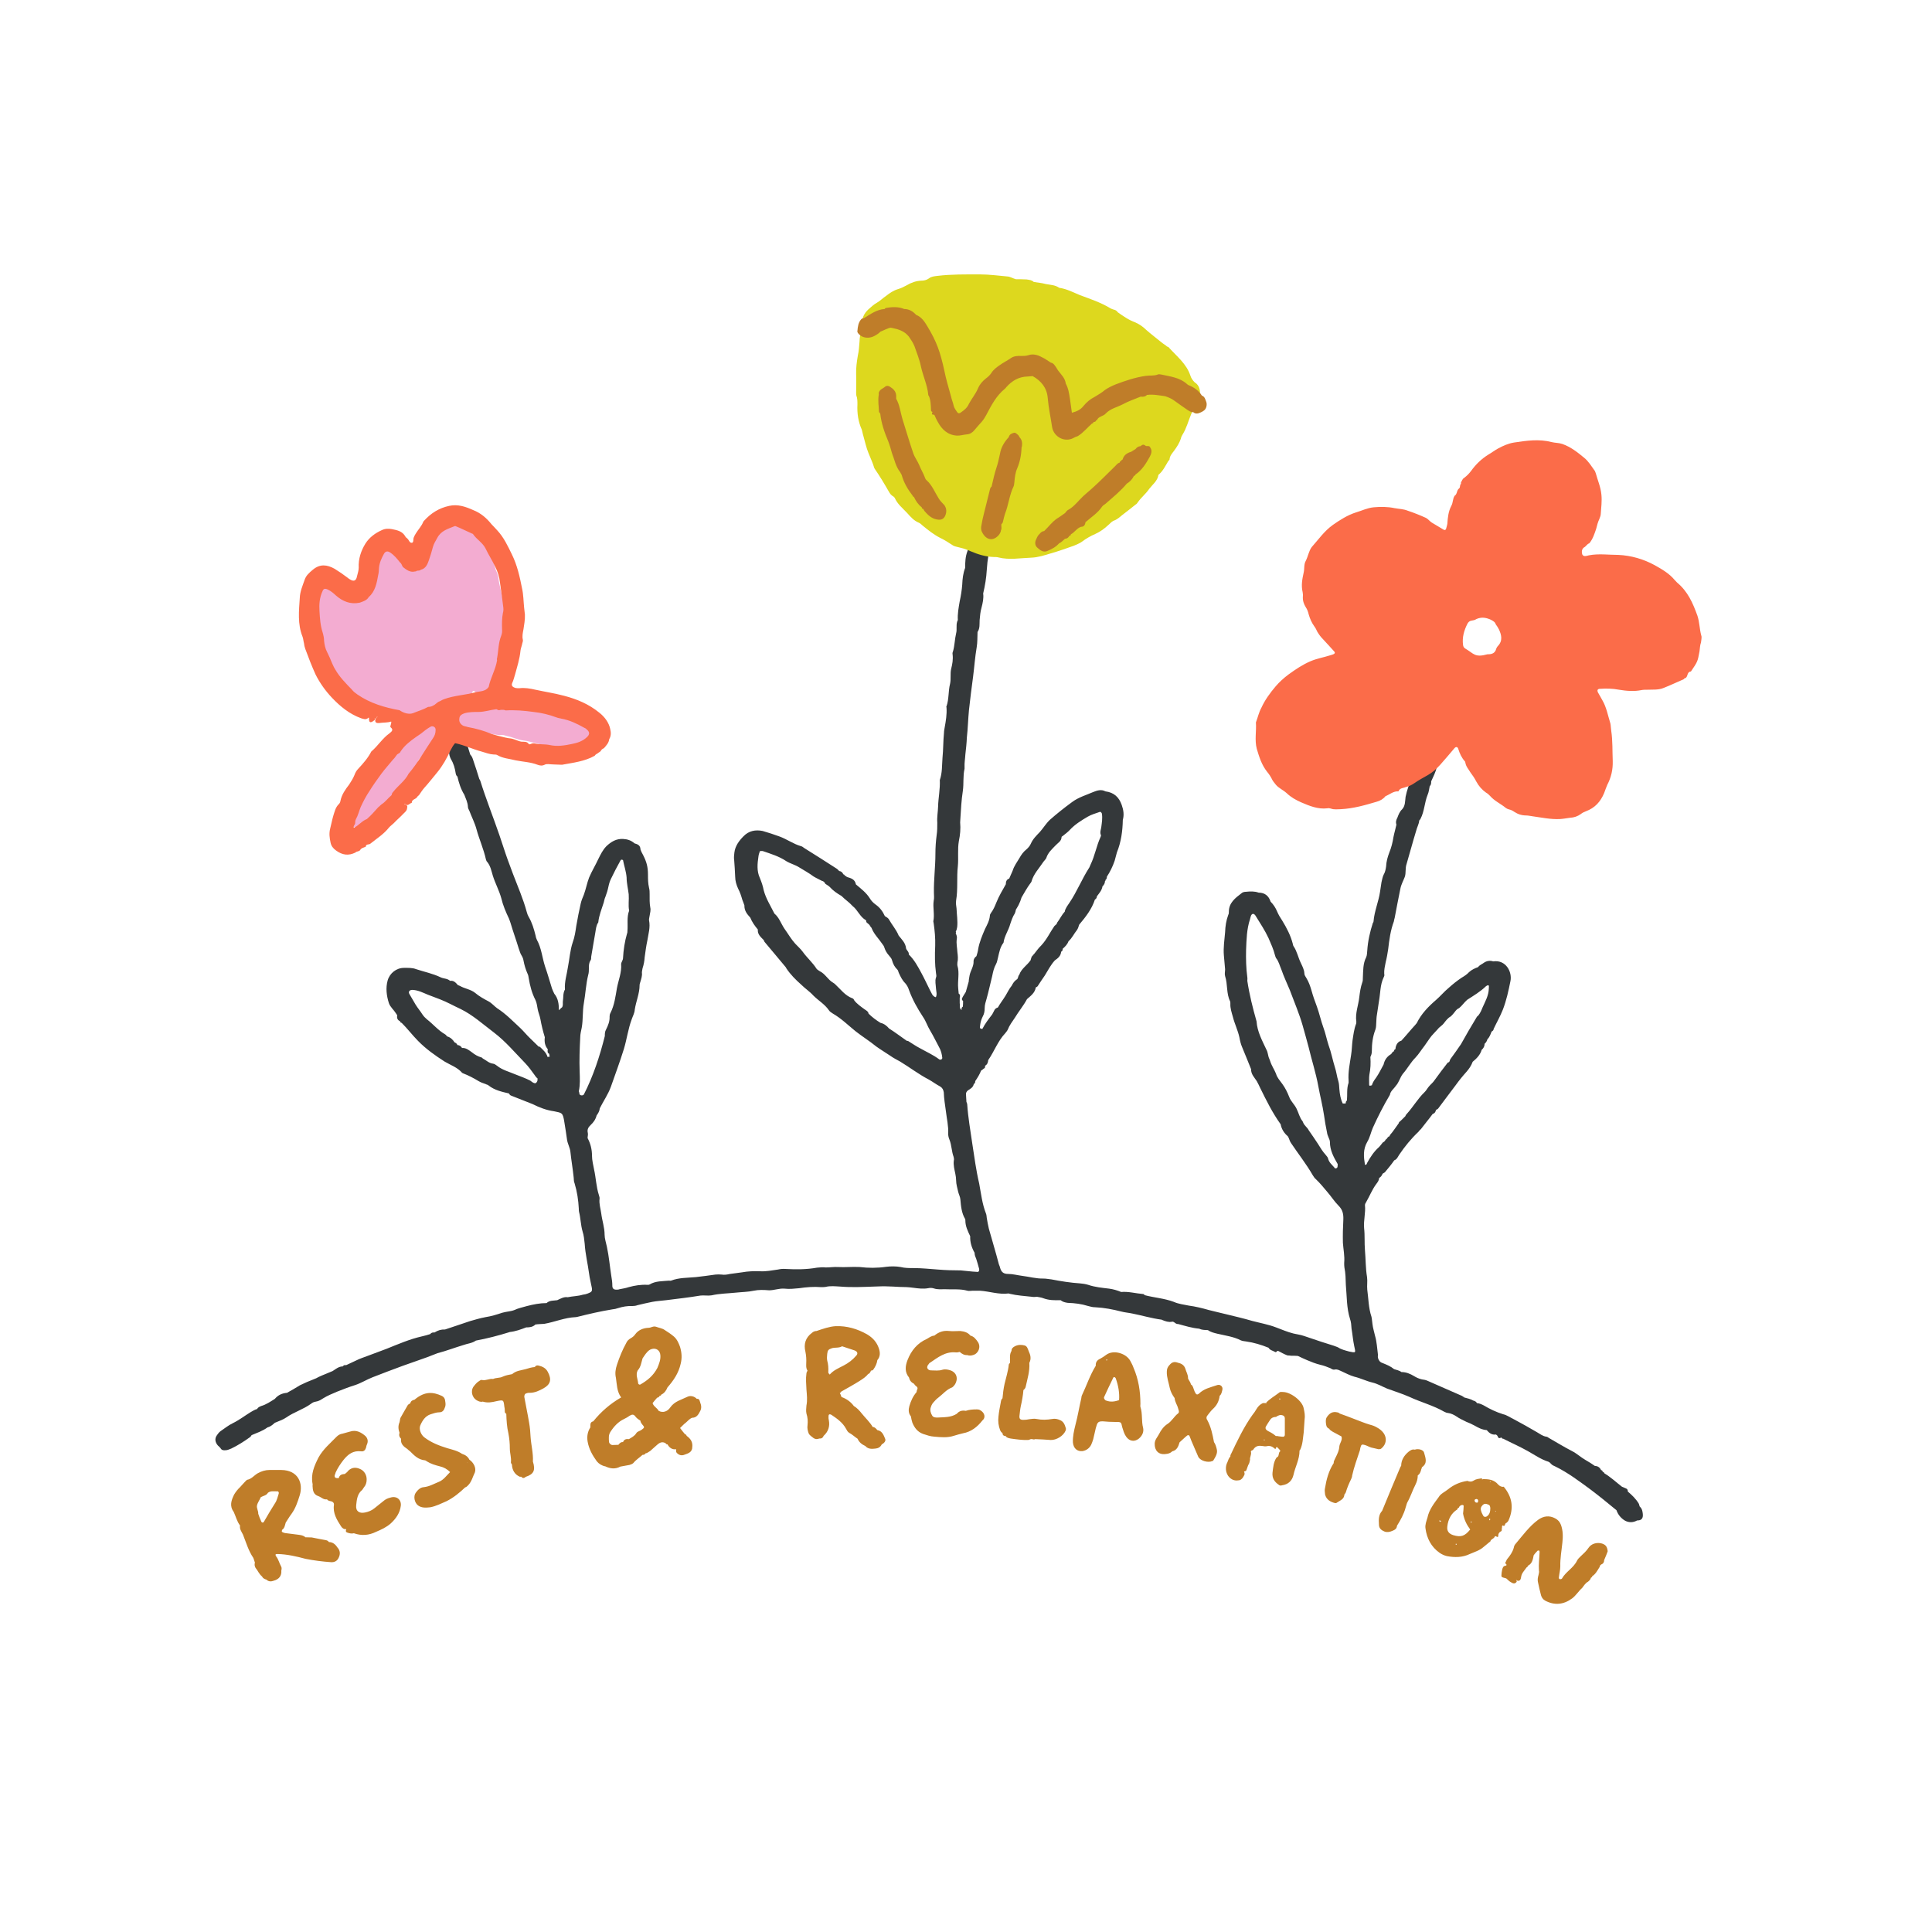
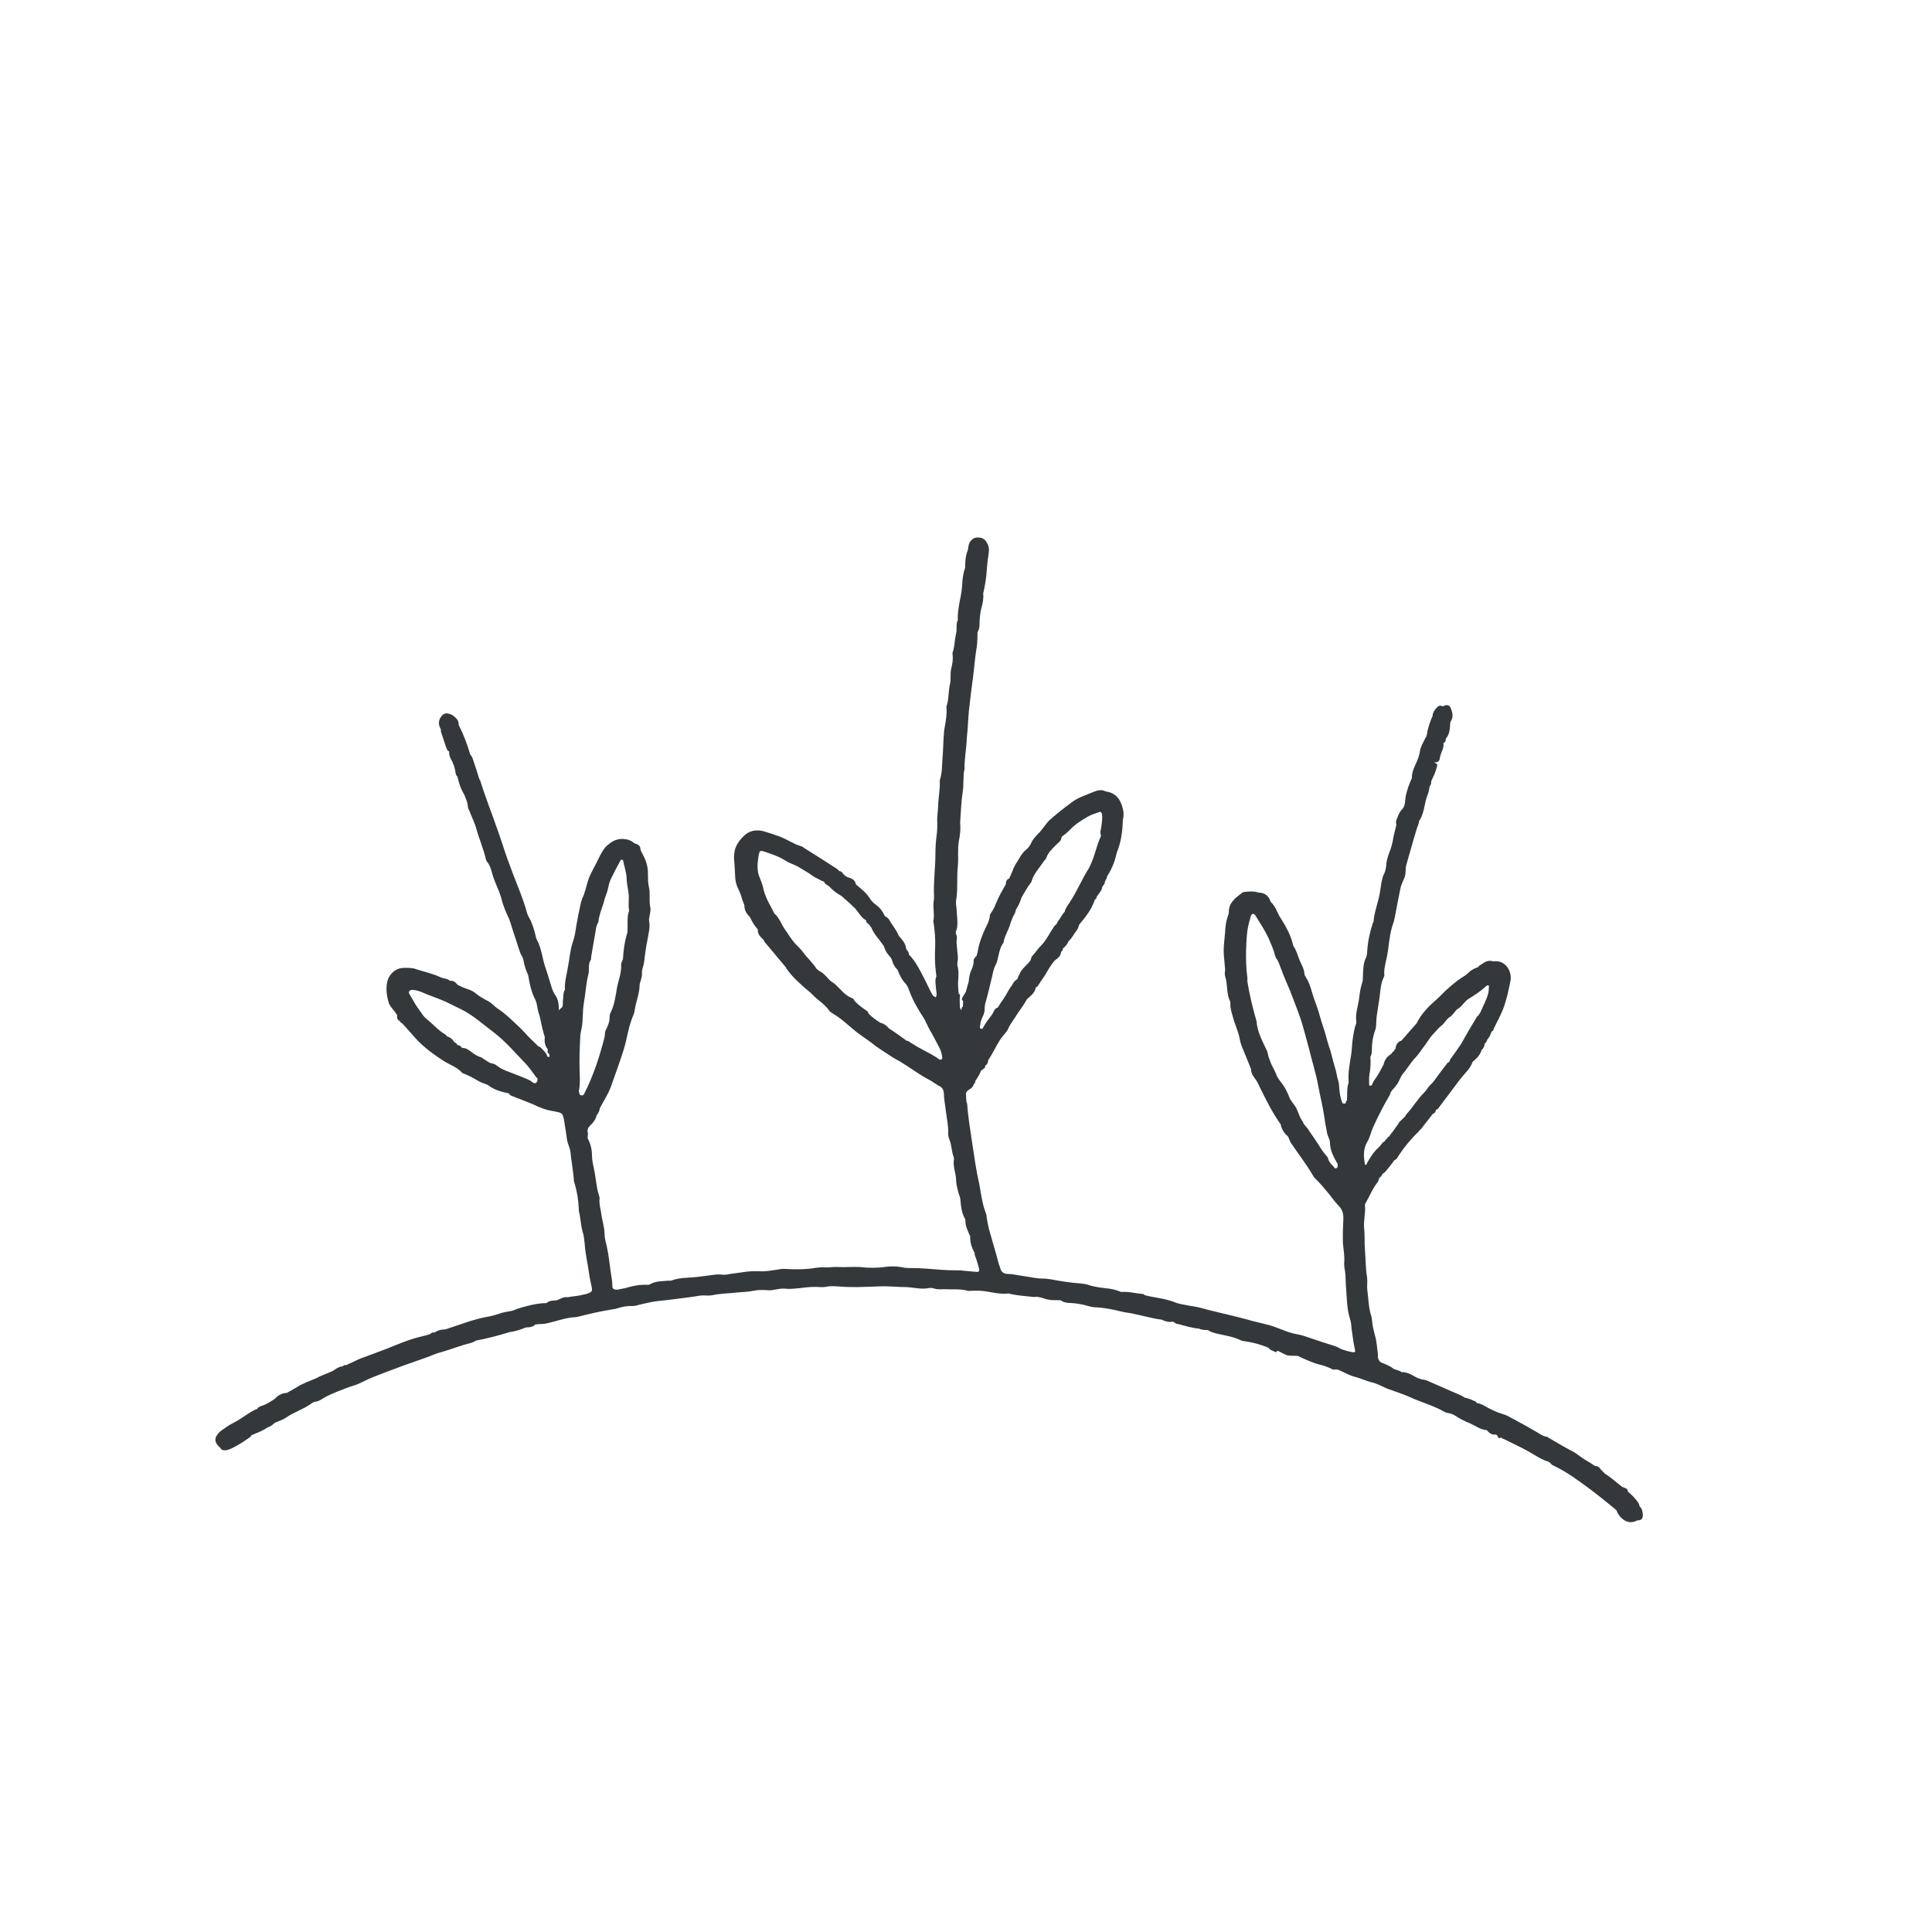
<svg xmlns="http://www.w3.org/2000/svg" width="48" zoomAndPan="magnify" viewBox="0 0 36 36" height="48" preserveAspectRatio="xMidYMid meet" version="1.0">
  <defs>
    <clipPath id="82f78ea5f4">
      <path d="M 5 8 L 31.719 8 L 31.719 16 L 5 16 Z M 5 8 " clip-rule="nonzero" />
    </clipPath>
    <clipPath id="14ba25a4f5">
-       <path d="M 15 5.109 L 23 5.109 L 23 11 L 15 11 Z M 15 5.109 " clip-rule="nonzero" />
-     </clipPath>
+       </clipPath>
    <clipPath id="9af6029807">
      <path d="M 4 5.109 L 30 5.109 L 30 29.918 L 4 29.918 Z M 4 5.109 " clip-rule="nonzero" />
    </clipPath>
  </defs>
  <path fill="#34383a" d="M 30.605 28.168 C 30.598 28.129 30.582 28.094 30.555 28.074 C 30.547 28.055 30.543 28.039 30.539 28.023 C 30.488 27.934 30.41 27.859 30.332 27.793 C 30.332 27.77 30.328 27.75 30.305 27.738 C 30.277 27.727 30.25 27.715 30.223 27.703 C 30.117 27.621 30.012 27.523 29.895 27.453 C 29.891 27.438 29.879 27.426 29.863 27.426 C 29.863 27.406 29.852 27.395 29.836 27.395 C 29.812 27.348 29.777 27.316 29.719 27.316 C 29.664 27.277 29.602 27.238 29.547 27.207 C 29.457 27.156 29.379 27.082 29.293 27.039 C 29.141 26.961 29.004 26.875 28.859 26.793 C 28.844 26.781 28.828 26.77 28.809 26.77 C 28.742 26.758 28.695 26.719 28.641 26.688 C 28.496 26.602 28.352 26.523 28.207 26.445 C 28.141 26.414 28.078 26.367 28.008 26.352 C 27.879 26.312 27.758 26.254 27.648 26.188 C 27.609 26.168 27.566 26.148 27.52 26.145 C 27.508 26.117 27.48 26.105 27.453 26.098 C 27.398 26.066 27.34 26.055 27.281 26.039 C 27.281 26.031 27.281 26.027 27.273 26.031 C 27.254 26.02 27.242 26.008 27.227 26.004 C 27.016 25.914 26.812 25.82 26.602 25.73 C 26.57 25.715 26.535 25.707 26.496 25.703 C 26.441 25.691 26.391 25.668 26.348 25.641 C 26.277 25.598 26.199 25.566 26.113 25.566 C 26.074 25.535 26.02 25.527 25.977 25.512 C 25.91 25.457 25.84 25.43 25.762 25.398 C 25.711 25.383 25.688 25.344 25.676 25.301 C 25.672 25.281 25.676 25.262 25.676 25.242 C 25.66 25.125 25.656 25.004 25.621 24.887 C 25.605 24.812 25.582 24.746 25.574 24.672 C 25.566 24.629 25.566 24.578 25.555 24.535 C 25.5 24.371 25.5 24.199 25.477 24.031 C 25.469 23.953 25.484 23.875 25.473 23.797 C 25.445 23.633 25.449 23.465 25.434 23.297 C 25.422 23.156 25.434 23.02 25.418 22.883 C 25.406 22.738 25.449 22.598 25.434 22.457 C 25.434 22.438 25.445 22.414 25.457 22.398 C 25.523 22.285 25.566 22.168 25.645 22.062 C 25.672 22.027 25.695 21.996 25.699 21.949 C 25.727 21.934 25.75 21.906 25.762 21.871 C 25.777 21.859 25.793 21.855 25.805 21.844 C 25.867 21.77 25.926 21.699 25.98 21.621 C 26.031 21.602 26.047 21.555 26.07 21.52 C 26.176 21.363 26.293 21.219 26.43 21.09 C 26.445 21.07 26.457 21.055 26.477 21.039 C 26.547 20.945 26.625 20.855 26.695 20.758 C 26.734 20.746 26.75 20.719 26.758 20.68 C 26.773 20.676 26.789 20.668 26.801 20.652 C 26.91 20.508 27.016 20.363 27.129 20.215 C 27.188 20.133 27.254 20.051 27.328 19.969 C 27.375 19.914 27.414 19.859 27.441 19.785 C 27.516 19.723 27.582 19.656 27.609 19.562 C 27.641 19.535 27.664 19.496 27.664 19.449 C 27.688 19.43 27.707 19.398 27.715 19.367 C 27.754 19.328 27.773 19.277 27.793 19.223 C 27.812 19.211 27.832 19.199 27.832 19.172 C 27.887 19.055 27.953 18.941 28.004 18.812 C 28.07 18.641 28.109 18.461 28.145 18.281 C 28.18 18.113 28.062 17.879 27.824 17.914 C 27.766 17.895 27.703 17.902 27.648 17.941 C 27.613 17.969 27.57 17.98 27.543 18.02 C 27.48 18.043 27.422 18.07 27.375 18.113 C 27.332 18.16 27.281 18.191 27.234 18.219 C 27.148 18.277 27.074 18.336 26.996 18.406 C 26.91 18.477 26.84 18.562 26.758 18.633 C 26.613 18.758 26.484 18.891 26.398 19.066 C 26.391 19.074 26.379 19.086 26.371 19.098 C 26.285 19.191 26.203 19.293 26.113 19.391 C 26.047 19.41 26.016 19.461 26.004 19.527 C 26.004 19.535 26.004 19.547 26 19.551 C 25.98 19.559 25.977 19.566 25.977 19.586 C 25.949 19.598 25.938 19.617 25.922 19.641 C 25.848 19.684 25.801 19.746 25.781 19.836 C 25.734 19.922 25.695 20.004 25.641 20.082 C 25.605 20.129 25.578 20.172 25.562 20.223 C 25.543 20.223 25.512 20.25 25.512 20.207 C 25.512 20.145 25.508 20.082 25.516 20.027 C 25.539 19.914 25.543 19.809 25.535 19.695 C 25.551 19.664 25.562 19.629 25.562 19.59 C 25.562 19.449 25.578 19.316 25.629 19.184 C 25.645 19.137 25.641 19.094 25.645 19.047 C 25.648 19.004 25.648 18.957 25.656 18.914 C 25.668 18.824 25.684 18.742 25.695 18.656 C 25.723 18.504 25.715 18.355 25.781 18.215 C 25.793 18.191 25.801 18.172 25.793 18.148 C 25.789 18.074 25.805 18.004 25.82 17.93 C 25.84 17.852 25.855 17.766 25.867 17.684 C 25.887 17.512 25.91 17.336 25.973 17.168 C 25.977 17.148 25.98 17.125 25.988 17.102 C 26.02 16.922 26.059 16.738 26.094 16.559 C 26.109 16.48 26.148 16.414 26.176 16.34 C 26.203 16.262 26.18 16.18 26.211 16.094 C 26.27 15.895 26.324 15.688 26.387 15.484 C 26.402 15.418 26.441 15.355 26.445 15.289 C 26.453 15.277 26.465 15.27 26.469 15.258 C 26.543 15.117 26.543 14.953 26.602 14.809 C 26.625 14.758 26.629 14.703 26.641 14.648 C 26.668 14.625 26.668 14.59 26.668 14.559 C 26.707 14.473 26.75 14.391 26.773 14.293 C 26.777 14.273 26.789 14.25 26.77 14.234 C 26.758 14.223 26.734 14.215 26.723 14.207 C 26.773 14.207 26.824 14.195 26.828 14.129 C 26.836 14.082 26.852 14.039 26.867 14 C 26.891 13.949 26.906 13.898 26.895 13.844 C 26.945 13.832 26.934 13.785 26.945 13.758 C 27.016 13.676 27.016 13.574 27.023 13.473 C 27.027 13.469 27.027 13.457 27.027 13.449 C 27.09 13.359 27.066 13.273 27.027 13.184 C 27.008 13.133 26.941 13.125 26.883 13.164 C 26.84 13.137 26.809 13.148 26.773 13.184 C 26.734 13.227 26.695 13.277 26.695 13.34 C 26.684 13.359 26.676 13.391 26.664 13.41 C 26.641 13.469 26.625 13.523 26.609 13.578 C 26.59 13.637 26.598 13.703 26.559 13.754 C 26.52 13.836 26.469 13.914 26.457 14.004 C 26.445 14.098 26.402 14.188 26.363 14.273 C 26.332 14.344 26.305 14.418 26.309 14.496 C 26.258 14.609 26.215 14.727 26.191 14.848 C 26.18 14.926 26.188 15.016 26.125 15.082 C 26.082 15.121 26.059 15.18 26.039 15.234 C 26.016 15.277 26.004 15.316 26.02 15.367 C 26.004 15.445 25.98 15.52 25.965 15.598 C 25.949 15.699 25.926 15.793 25.887 15.887 C 25.855 15.973 25.832 16.055 25.828 16.145 C 25.82 16.203 25.809 16.254 25.781 16.301 C 25.762 16.34 25.754 16.391 25.742 16.438 C 25.734 16.5 25.723 16.555 25.715 16.617 C 25.688 16.801 25.609 16.98 25.594 17.168 C 25.594 17.18 25.59 17.188 25.582 17.195 C 25.527 17.363 25.488 17.539 25.477 17.711 C 25.473 17.75 25.473 17.801 25.457 17.836 C 25.395 17.957 25.402 18.086 25.395 18.215 C 25.395 18.25 25.395 18.281 25.383 18.309 C 25.352 18.398 25.34 18.488 25.328 18.582 C 25.312 18.734 25.25 18.879 25.273 19.035 C 25.273 19.047 25.273 19.066 25.27 19.074 C 25.23 19.176 25.219 19.281 25.203 19.383 C 25.191 19.473 25.191 19.566 25.176 19.656 C 25.152 19.82 25.117 19.977 25.129 20.137 C 25.129 20.148 25.129 20.168 25.129 20.176 C 25.09 20.285 25.109 20.395 25.098 20.508 C 25.074 20.52 25.078 20.547 25.074 20.562 C 25.059 20.562 25.043 20.562 25.02 20.562 C 24.98 20.48 24.965 20.391 24.957 20.293 C 24.953 20.246 24.953 20.195 24.938 20.145 C 24.91 20.059 24.902 19.969 24.875 19.891 C 24.832 19.754 24.805 19.605 24.754 19.469 C 24.719 19.359 24.699 19.254 24.66 19.148 C 24.613 19.02 24.586 18.887 24.539 18.758 C 24.5 18.656 24.465 18.555 24.438 18.457 C 24.414 18.375 24.387 18.297 24.344 18.227 C 24.328 18.199 24.305 18.172 24.305 18.137 C 24.301 18.062 24.266 18.004 24.238 17.941 C 24.188 17.84 24.168 17.723 24.102 17.629 C 24.094 17.617 24.094 17.602 24.09 17.59 C 24.051 17.434 23.973 17.285 23.891 17.152 C 23.855 17.098 23.824 17.047 23.797 16.984 C 23.77 16.918 23.73 16.855 23.676 16.801 C 23.641 16.695 23.57 16.633 23.453 16.633 C 23.375 16.605 23.297 16.609 23.219 16.617 C 23.188 16.617 23.152 16.625 23.133 16.645 C 23.016 16.734 22.898 16.824 22.898 16.988 C 22.898 17.008 22.898 17.027 22.887 17.047 C 22.848 17.152 22.832 17.258 22.828 17.371 C 22.816 17.512 22.793 17.656 22.805 17.801 C 22.812 17.891 22.82 17.973 22.828 18.062 C 22.828 18.102 22.816 18.148 22.828 18.188 C 22.879 18.344 22.848 18.512 22.922 18.66 C 22.926 18.672 22.926 18.691 22.926 18.703 C 22.922 18.785 22.949 18.863 22.973 18.949 C 23.004 19.074 23.066 19.199 23.094 19.328 C 23.105 19.391 23.121 19.457 23.145 19.512 C 23.199 19.645 23.258 19.785 23.312 19.922 C 23.309 20.016 23.375 20.078 23.418 20.145 C 23.441 20.188 23.465 20.234 23.484 20.277 C 23.598 20.508 23.711 20.738 23.863 20.949 C 23.879 21.039 23.93 21.117 23.996 21.172 C 24.023 21.211 24.027 21.258 24.055 21.297 C 24.188 21.496 24.34 21.688 24.461 21.898 C 24.477 21.926 24.5 21.957 24.52 21.973 C 24.598 22.047 24.664 22.129 24.73 22.207 C 24.805 22.293 24.863 22.387 24.941 22.465 C 25.02 22.543 25.035 22.625 25.031 22.727 C 25.023 22.871 25.02 23.012 25.023 23.156 C 25.031 23.281 25.059 23.402 25.047 23.531 C 25.047 23.559 25.047 23.59 25.051 23.617 C 25.074 23.727 25.074 23.836 25.078 23.945 C 25.098 24.16 25.09 24.371 25.156 24.578 C 25.176 24.633 25.18 24.695 25.184 24.758 C 25.203 24.867 25.211 24.977 25.234 25.082 C 25.262 25.211 25.27 25.211 25.141 25.184 C 25.07 25.164 24.996 25.148 24.938 25.109 C 24.91 25.094 24.875 25.086 24.848 25.074 C 24.699 25.027 24.547 24.98 24.406 24.93 C 24.332 24.906 24.266 24.879 24.195 24.867 C 24.16 24.863 24.133 24.852 24.102 24.848 C 23.988 24.82 23.883 24.773 23.777 24.734 C 23.637 24.68 23.48 24.652 23.332 24.613 C 23.172 24.566 23.004 24.527 22.844 24.488 C 22.738 24.461 22.629 24.438 22.523 24.41 C 22.402 24.375 22.273 24.344 22.152 24.328 C 22.059 24.309 21.957 24.297 21.871 24.258 C 21.691 24.191 21.504 24.18 21.328 24.133 C 21.32 24.125 21.316 24.113 21.305 24.113 C 21.168 24.102 21.027 24.062 20.891 24.074 C 20.816 24.043 20.746 24.023 20.668 24.012 C 20.535 23.996 20.402 23.984 20.277 23.941 C 20.227 23.926 20.176 23.918 20.125 23.914 C 19.949 23.902 19.773 23.875 19.594 23.84 C 19.547 23.836 19.496 23.824 19.445 23.824 C 19.309 23.828 19.176 23.789 19.043 23.773 C 18.957 23.762 18.871 23.738 18.785 23.738 C 18.703 23.738 18.66 23.707 18.637 23.629 C 18.633 23.605 18.621 23.582 18.613 23.559 C 18.555 23.336 18.488 23.117 18.426 22.895 C 18.41 22.828 18.398 22.762 18.387 22.695 C 18.383 22.664 18.383 22.637 18.371 22.609 C 18.301 22.43 18.281 22.242 18.246 22.055 C 18.188 21.809 18.156 21.559 18.117 21.309 C 18.082 21.066 18.039 20.824 18.023 20.582 C 18.023 20.562 18.012 20.547 18.008 20.531 C 18.008 20.484 18 20.441 18 20.395 C 17.996 20.363 18.012 20.336 18.039 20.316 C 18.082 20.289 18.133 20.262 18.145 20.199 C 18.168 20.188 18.172 20.168 18.172 20.145 C 18.215 20.082 18.254 20.02 18.281 19.949 C 18.301 19.938 18.316 19.926 18.328 19.914 C 18.355 19.902 18.359 19.887 18.355 19.859 C 18.398 19.836 18.41 19.797 18.414 19.754 C 18.527 19.59 18.594 19.398 18.73 19.254 C 18.746 19.234 18.766 19.211 18.777 19.188 C 18.809 19.105 18.863 19.035 18.91 18.965 C 18.98 18.848 19.07 18.742 19.137 18.617 C 19.207 18.555 19.285 18.5 19.301 18.398 C 19.312 18.395 19.328 18.387 19.336 18.375 C 19.379 18.309 19.422 18.242 19.469 18.176 C 19.527 18.082 19.578 17.98 19.656 17.895 C 19.715 17.855 19.766 17.812 19.773 17.734 C 19.793 17.723 19.805 17.707 19.801 17.68 C 19.844 17.641 19.887 17.602 19.91 17.539 C 19.977 17.48 20.012 17.398 20.066 17.332 C 20.086 17.305 20.098 17.266 20.109 17.23 C 20.23 17.086 20.344 16.941 20.402 16.762 C 20.426 16.75 20.438 16.727 20.438 16.703 C 20.48 16.645 20.531 16.594 20.543 16.516 C 20.57 16.492 20.59 16.457 20.59 16.418 C 20.598 16.414 20.602 16.41 20.598 16.398 C 20.617 16.387 20.625 16.363 20.625 16.336 C 20.684 16.246 20.734 16.145 20.77 16.039 C 20.785 15.984 20.797 15.934 20.812 15.883 C 20.891 15.688 20.918 15.484 20.922 15.277 C 20.949 15.184 20.934 15.09 20.902 15 C 20.852 14.855 20.758 14.766 20.598 14.746 C 20.52 14.703 20.441 14.73 20.371 14.758 C 20.238 14.816 20.098 14.855 19.977 14.945 C 19.832 15.051 19.695 15.16 19.562 15.277 C 19.488 15.348 19.441 15.43 19.375 15.504 C 19.312 15.57 19.246 15.633 19.207 15.723 C 19.191 15.762 19.156 15.801 19.125 15.828 C 19.07 15.871 19.031 15.926 18.996 15.988 C 18.953 16.062 18.898 16.133 18.871 16.219 C 18.852 16.27 18.824 16.32 18.805 16.371 C 18.754 16.387 18.742 16.43 18.742 16.477 C 18.68 16.586 18.613 16.699 18.566 16.816 C 18.539 16.883 18.512 16.949 18.465 17.012 C 18.453 17.027 18.445 17.047 18.445 17.062 C 18.438 17.152 18.395 17.23 18.355 17.309 C 18.301 17.434 18.25 17.555 18.227 17.684 C 18.223 17.727 18.207 17.773 18.195 17.816 C 18.16 17.84 18.141 17.879 18.141 17.906 C 18.148 18.008 18.082 18.086 18.066 18.18 C 18.062 18.215 18.051 18.25 18.051 18.289 C 18.035 18.355 18.012 18.418 17.996 18.484 C 17.973 18.523 17.949 18.555 17.93 18.594 C 17.918 18.617 17.922 18.633 17.945 18.652 C 17.945 18.656 17.949 18.668 17.945 18.672 C 17.945 18.684 17.945 18.695 17.945 18.707 C 17.945 18.723 17.941 18.742 17.941 18.758 C 17.918 18.77 17.914 18.789 17.918 18.82 C 17.867 18.789 17.895 18.734 17.883 18.695 C 17.883 18.691 17.883 18.684 17.883 18.68 C 17.883 18.656 17.883 18.641 17.883 18.617 C 17.883 18.613 17.883 18.602 17.883 18.594 C 17.891 18.562 17.895 18.535 17.863 18.512 C 17.863 18.477 17.855 18.449 17.855 18.418 C 17.84 18.277 17.883 18.133 17.84 17.992 C 17.836 17.973 17.84 17.953 17.84 17.934 C 17.855 17.875 17.848 17.805 17.84 17.746 C 17.836 17.66 17.816 17.582 17.828 17.5 C 17.836 17.465 17.828 17.426 17.809 17.395 C 17.812 17.383 17.816 17.371 17.809 17.355 C 17.828 17.332 17.828 17.305 17.836 17.273 C 17.848 17.156 17.828 17.047 17.824 16.93 C 17.816 16.879 17.809 16.828 17.816 16.777 C 17.852 16.566 17.824 16.352 17.848 16.141 C 17.863 15.984 17.84 15.828 17.867 15.672 C 17.891 15.559 17.902 15.441 17.891 15.324 C 17.891 15.301 17.895 15.277 17.895 15.258 C 17.906 15.082 17.914 14.91 17.941 14.738 C 17.961 14.602 17.941 14.461 17.973 14.324 C 17.973 14.312 17.973 14.305 17.973 14.293 C 17.969 14.215 17.984 14.137 17.988 14.059 C 18 13.953 18.012 13.848 18.016 13.742 C 18.035 13.574 18.039 13.398 18.055 13.234 C 18.078 13.02 18.105 12.812 18.133 12.602 C 18.156 12.422 18.168 12.242 18.199 12.062 C 18.215 11.969 18.211 11.875 18.215 11.777 C 18.262 11.707 18.25 11.629 18.254 11.555 C 18.262 11.477 18.266 11.402 18.289 11.324 C 18.312 11.234 18.332 11.148 18.32 11.059 C 18.355 10.91 18.379 10.766 18.387 10.621 C 18.395 10.559 18.395 10.492 18.406 10.43 C 18.414 10.375 18.422 10.324 18.426 10.27 C 18.434 10.207 18.414 10.152 18.383 10.102 C 18.34 10.027 18.273 10.012 18.195 10.016 C 18.121 10.023 18.055 10.102 18.047 10.172 C 18.039 10.207 18.039 10.242 18.027 10.27 C 17.988 10.371 17.984 10.477 17.984 10.582 C 17.945 10.684 17.934 10.789 17.93 10.891 C 17.922 10.996 17.906 11.098 17.883 11.203 C 17.863 11.32 17.84 11.438 17.848 11.555 C 17.84 11.566 17.84 11.57 17.836 11.582 C 17.812 11.656 17.836 11.727 17.816 11.801 C 17.789 11.914 17.789 12.031 17.758 12.137 C 17.75 12.152 17.746 12.176 17.75 12.191 C 17.762 12.289 17.746 12.375 17.723 12.465 C 17.703 12.555 17.723 12.652 17.703 12.742 C 17.668 12.879 17.684 13.027 17.637 13.16 C 17.629 13.164 17.637 13.176 17.637 13.188 C 17.645 13.312 17.625 13.434 17.602 13.559 C 17.598 13.59 17.59 13.617 17.59 13.652 C 17.574 13.809 17.578 13.965 17.562 14.121 C 17.551 14.262 17.559 14.402 17.512 14.535 C 17.52 14.703 17.484 14.867 17.48 15.027 C 17.477 15.129 17.457 15.23 17.465 15.328 C 17.465 15.406 17.465 15.484 17.453 15.562 C 17.438 15.676 17.43 15.793 17.43 15.91 C 17.43 16.152 17.398 16.391 17.402 16.633 C 17.402 16.684 17.41 16.734 17.398 16.785 C 17.379 16.91 17.418 17.039 17.391 17.168 C 17.391 17.18 17.398 17.195 17.398 17.207 C 17.418 17.348 17.43 17.48 17.426 17.621 C 17.418 17.797 17.418 17.965 17.441 18.133 C 17.445 18.16 17.453 18.188 17.441 18.215 C 17.418 18.281 17.438 18.348 17.441 18.422 C 17.445 18.477 17.465 18.527 17.438 18.582 C 17.371 18.566 17.359 18.5 17.332 18.457 C 17.277 18.348 17.227 18.238 17.172 18.137 C 17.105 18.012 17.039 17.887 16.934 17.785 C 16.938 17.762 16.926 17.738 16.914 17.723 C 16.906 17.707 16.883 17.688 16.883 17.668 C 16.871 17.566 16.801 17.504 16.746 17.434 C 16.699 17.32 16.621 17.234 16.562 17.129 C 16.547 17.102 16.516 17.09 16.488 17.07 C 16.449 16.984 16.395 16.91 16.316 16.855 C 16.273 16.824 16.234 16.785 16.207 16.738 C 16.141 16.633 16.043 16.559 15.949 16.48 C 15.93 16.379 15.852 16.363 15.777 16.34 C 15.77 16.324 15.758 16.32 15.742 16.32 C 15.738 16.301 15.73 16.293 15.715 16.293 C 15.699 16.258 15.676 16.234 15.637 16.23 C 15.625 16.219 15.613 16.203 15.598 16.191 C 15.395 16.062 15.188 15.926 14.984 15.801 C 14.969 15.789 14.945 15.77 14.922 15.766 C 14.785 15.727 14.664 15.637 14.523 15.586 C 14.418 15.547 14.32 15.516 14.211 15.484 C 14.078 15.457 13.953 15.48 13.855 15.582 C 13.773 15.664 13.699 15.762 13.684 15.887 C 13.68 15.934 13.672 15.977 13.68 16.023 C 13.688 16.129 13.695 16.234 13.699 16.336 C 13.699 16.414 13.723 16.492 13.754 16.559 C 13.789 16.625 13.812 16.695 13.832 16.766 C 13.844 16.801 13.859 16.832 13.871 16.871 C 13.867 16.969 13.922 17.035 13.98 17.098 C 14.012 17.18 14.066 17.254 14.121 17.32 C 14.113 17.41 14.176 17.461 14.23 17.516 C 14.238 17.527 14.238 17.543 14.25 17.555 C 14.375 17.707 14.504 17.855 14.629 18.008 C 14.641 18.02 14.648 18.031 14.652 18.043 C 14.73 18.16 14.824 18.254 14.93 18.348 C 15 18.418 15.09 18.477 15.156 18.551 C 15.25 18.645 15.367 18.711 15.445 18.824 C 15.461 18.852 15.492 18.867 15.52 18.887 C 15.676 18.977 15.805 19.105 15.941 19.215 C 16.07 19.316 16.203 19.398 16.328 19.5 C 16.414 19.562 16.508 19.617 16.594 19.676 C 16.648 19.715 16.711 19.746 16.773 19.781 C 16.949 19.887 17.121 20.02 17.309 20.117 C 17.379 20.156 17.445 20.207 17.52 20.246 C 17.562 20.273 17.578 20.305 17.586 20.355 C 17.59 20.473 17.609 20.586 17.625 20.703 C 17.641 20.844 17.676 20.984 17.668 21.129 C 17.668 21.16 17.676 21.199 17.691 21.234 C 17.734 21.34 17.73 21.453 17.77 21.559 C 17.773 21.582 17.781 21.602 17.773 21.625 C 17.762 21.711 17.785 21.793 17.801 21.871 C 17.809 21.91 17.816 21.957 17.816 21.996 C 17.816 22.066 17.84 22.141 17.855 22.211 C 17.867 22.258 17.891 22.301 17.895 22.348 C 17.906 22.477 17.918 22.605 17.984 22.715 C 17.988 22.723 17.988 22.734 17.988 22.742 C 17.988 22.852 18.035 22.941 18.078 23.035 C 18.074 23.148 18.105 23.246 18.16 23.344 C 18.16 23.383 18.172 23.414 18.188 23.449 C 18.211 23.516 18.227 23.582 18.246 23.648 C 18.25 23.684 18.234 23.707 18.199 23.699 C 18.102 23.695 18 23.68 17.902 23.672 C 17.758 23.672 17.617 23.668 17.477 23.656 C 17.324 23.645 17.176 23.629 17.027 23.629 C 16.945 23.629 16.859 23.629 16.781 23.609 C 16.695 23.594 16.602 23.594 16.512 23.605 C 16.348 23.629 16.18 23.629 16.02 23.609 C 15.879 23.602 15.746 23.617 15.609 23.609 C 15.539 23.605 15.465 23.617 15.387 23.617 C 15.332 23.609 15.277 23.617 15.223 23.621 C 15.027 23.656 14.836 23.656 14.637 23.645 C 14.59 23.641 14.547 23.645 14.496 23.656 C 14.387 23.672 14.27 23.695 14.16 23.688 C 14.047 23.684 13.938 23.688 13.832 23.707 C 13.754 23.719 13.68 23.727 13.602 23.738 C 13.551 23.75 13.5 23.758 13.449 23.75 C 13.414 23.746 13.367 23.746 13.328 23.75 C 13.207 23.766 13.086 23.785 12.965 23.797 C 12.809 23.812 12.652 23.805 12.504 23.863 C 12.492 23.867 12.477 23.863 12.465 23.863 C 12.344 23.875 12.215 23.867 12.105 23.934 C 12.094 23.941 12.078 23.941 12.066 23.941 C 11.945 23.934 11.828 23.953 11.715 23.984 C 11.656 24.004 11.598 24.012 11.543 24.023 C 11.523 24.031 11.508 24.031 11.484 24.031 C 11.43 24.031 11.41 24.004 11.41 23.957 C 11.41 23.895 11.402 23.84 11.391 23.777 C 11.363 23.602 11.348 23.414 11.309 23.234 C 11.293 23.156 11.266 23.078 11.266 23.008 C 11.266 22.871 11.219 22.742 11.203 22.609 C 11.191 22.52 11.16 22.43 11.172 22.336 C 11.176 22.312 11.164 22.293 11.16 22.27 C 11.109 22.113 11.105 21.949 11.07 21.793 C 11.055 21.711 11.031 21.621 11.031 21.535 C 11.031 21.418 11.004 21.309 10.949 21.207 C 10.949 21.172 10.961 21.141 10.953 21.109 C 10.938 21.051 10.961 21.004 11.004 20.965 C 11.059 20.914 11.098 20.859 11.117 20.785 C 11.145 20.746 11.172 20.703 11.176 20.652 C 11.242 20.52 11.332 20.391 11.383 20.25 C 11.465 20.016 11.551 19.785 11.625 19.547 C 11.68 19.367 11.703 19.176 11.77 18.996 C 11.789 18.938 11.824 18.879 11.828 18.812 C 11.852 18.656 11.918 18.512 11.918 18.355 C 11.918 18.332 11.93 18.309 11.934 18.289 C 11.949 18.238 11.969 18.18 11.961 18.125 C 11.961 18.098 11.969 18.07 11.973 18.043 C 11.996 17.973 12.008 17.906 12.012 17.84 C 12.027 17.734 12.039 17.633 12.062 17.527 C 12.082 17.398 12.121 17.281 12.094 17.148 C 12.09 17.125 12.102 17.09 12.105 17.062 C 12.113 17.012 12.129 16.961 12.117 16.91 C 12.102 16.828 12.105 16.75 12.105 16.664 C 12.105 16.625 12.105 16.582 12.094 16.543 C 12.074 16.457 12.074 16.379 12.074 16.297 C 12.074 16.152 12.047 16.055 11.98 15.926 C 11.961 15.895 11.945 15.859 11.934 15.828 C 11.934 15.754 11.883 15.73 11.824 15.715 C 11.762 15.66 11.691 15.637 11.613 15.633 C 11.484 15.625 11.387 15.684 11.297 15.77 C 11.23 15.84 11.191 15.922 11.148 16.008 C 11.094 16.125 11.027 16.234 10.977 16.352 C 10.938 16.453 10.918 16.566 10.879 16.672 C 10.855 16.727 10.832 16.785 10.82 16.84 C 10.789 16.98 10.762 17.113 10.738 17.254 C 10.723 17.359 10.707 17.465 10.672 17.559 C 10.621 17.711 10.613 17.867 10.582 18.023 C 10.562 18.16 10.516 18.293 10.527 18.434 C 10.527 18.438 10.527 18.445 10.523 18.445 C 10.488 18.512 10.5 18.59 10.488 18.66 C 10.484 18.695 10.496 18.734 10.473 18.77 C 10.449 18.785 10.434 18.809 10.414 18.824 C 10.414 18.711 10.402 18.605 10.328 18.516 C 10.312 18.484 10.297 18.449 10.285 18.418 C 10.242 18.281 10.203 18.141 10.156 18.008 C 10.102 17.84 10.09 17.668 10.004 17.512 C 9.992 17.488 9.984 17.461 9.98 17.434 C 9.949 17.309 9.914 17.191 9.852 17.086 C 9.836 17.059 9.824 17.027 9.816 16.996 C 9.75 16.75 9.648 16.52 9.559 16.285 C 9.516 16.164 9.465 16.039 9.422 15.91 C 9.383 15.793 9.344 15.676 9.305 15.559 C 9.188 15.219 9.055 14.887 8.949 14.547 C 8.945 14.535 8.934 14.523 8.93 14.512 C 8.895 14.402 8.863 14.293 8.824 14.184 C 8.809 14.137 8.797 14.094 8.762 14.059 C 8.707 13.871 8.637 13.684 8.547 13.508 C 8.551 13.438 8.516 13.395 8.469 13.355 C 8.43 13.32 8.387 13.301 8.336 13.293 C 8.293 13.289 8.258 13.305 8.23 13.34 C 8.164 13.422 8.164 13.5 8.215 13.59 C 8.215 13.602 8.215 13.617 8.215 13.629 C 8.254 13.742 8.285 13.848 8.324 13.953 C 8.332 13.977 8.348 13.992 8.371 14.004 C 8.363 14.055 8.383 14.105 8.402 14.145 C 8.453 14.227 8.477 14.316 8.492 14.414 C 8.496 14.434 8.504 14.457 8.523 14.469 C 8.551 14.59 8.586 14.703 8.652 14.809 C 8.68 14.883 8.715 14.953 8.719 15.031 C 8.719 15.062 8.734 15.082 8.746 15.109 C 8.789 15.223 8.848 15.336 8.879 15.453 C 8.93 15.641 9.012 15.82 9.055 16.016 C 9.062 16.027 9.062 16.047 9.074 16.055 C 9.141 16.133 9.156 16.23 9.184 16.32 C 9.227 16.457 9.301 16.594 9.34 16.734 C 9.371 16.867 9.426 16.996 9.484 17.117 C 9.492 17.141 9.504 17.168 9.512 17.195 C 9.559 17.355 9.617 17.512 9.664 17.668 C 9.684 17.719 9.691 17.762 9.719 17.805 C 9.738 17.836 9.75 17.867 9.754 17.895 C 9.77 17.98 9.793 18.062 9.832 18.148 C 9.844 18.172 9.848 18.199 9.852 18.227 C 9.875 18.367 9.91 18.504 9.977 18.633 C 10.004 18.691 10.008 18.75 10.02 18.809 C 10.031 18.867 10.059 18.93 10.07 18.992 C 10.09 19.105 10.117 19.215 10.152 19.328 C 10.141 19.41 10.152 19.484 10.207 19.551 C 10.203 19.586 10.195 19.617 10.234 19.637 C 10.234 19.652 10.242 19.676 10.242 19.691 C 10.23 19.691 10.219 19.691 10.203 19.695 C 10.18 19.613 10.117 19.562 10.062 19.508 C 10.059 19.5 10.047 19.508 10.035 19.5 C 9.984 19.449 9.93 19.398 9.883 19.352 C 9.816 19.289 9.758 19.215 9.691 19.152 C 9.555 19.027 9.426 18.891 9.266 18.789 C 9.211 18.75 9.168 18.695 9.105 18.66 C 9.016 18.613 8.93 18.566 8.852 18.5 C 8.77 18.434 8.656 18.422 8.57 18.371 C 8.559 18.367 8.543 18.359 8.531 18.355 C 8.492 18.309 8.453 18.266 8.387 18.277 C 8.336 18.23 8.266 18.238 8.211 18.211 C 8.066 18.141 7.906 18.109 7.754 18.059 C 7.684 18.031 7.605 18.035 7.527 18.035 C 7.387 18.035 7.262 18.133 7.223 18.27 C 7.184 18.41 7.203 18.555 7.246 18.691 C 7.258 18.73 7.285 18.762 7.312 18.797 C 7.348 18.836 7.375 18.879 7.402 18.918 C 7.391 18.969 7.406 19.008 7.457 19.031 C 7.457 19.047 7.469 19.059 7.484 19.059 C 7.59 19.164 7.684 19.289 7.789 19.395 C 7.938 19.547 8.109 19.668 8.285 19.781 C 8.398 19.848 8.52 19.887 8.609 19.988 C 8.613 19.992 8.625 20 8.629 20 C 8.73 20.039 8.828 20.09 8.918 20.145 C 8.957 20.168 9 20.184 9.047 20.199 C 9.066 20.211 9.09 20.211 9.105 20.227 C 9.219 20.316 9.352 20.344 9.484 20.375 C 9.492 20.395 9.512 20.414 9.531 20.418 C 9.664 20.469 9.793 20.523 9.926 20.574 C 10.051 20.637 10.184 20.688 10.324 20.707 C 10.473 20.738 10.488 20.73 10.516 20.91 C 10.535 21.023 10.551 21.129 10.566 21.238 C 10.578 21.316 10.621 21.387 10.629 21.465 C 10.645 21.621 10.672 21.77 10.688 21.926 C 10.695 21.969 10.688 22.012 10.707 22.051 C 10.754 22.207 10.777 22.363 10.785 22.52 C 10.785 22.539 10.785 22.559 10.789 22.578 C 10.82 22.699 10.82 22.824 10.855 22.945 C 10.879 23.02 10.887 23.098 10.895 23.176 C 10.906 23.363 10.953 23.551 10.977 23.734 C 10.988 23.824 11.012 23.906 11.027 23.992 C 11.039 24.059 11.027 24.074 10.953 24.102 C 10.926 24.113 10.895 24.121 10.859 24.125 C 10.773 24.152 10.672 24.152 10.578 24.172 C 10.508 24.16 10.445 24.199 10.383 24.227 C 10.316 24.238 10.242 24.227 10.184 24.281 C 10.062 24.281 9.941 24.305 9.82 24.336 C 9.742 24.359 9.66 24.375 9.586 24.41 C 9.516 24.438 9.438 24.438 9.359 24.461 C 9.254 24.496 9.152 24.527 9.047 24.543 C 8.945 24.562 8.852 24.59 8.758 24.617 C 8.602 24.668 8.449 24.723 8.293 24.773 C 8.219 24.77 8.16 24.789 8.098 24.828 C 8.066 24.828 8.039 24.828 8.016 24.859 C 7.965 24.875 7.91 24.891 7.859 24.902 C 7.633 24.953 7.418 25.047 7.203 25.133 C 7.086 25.176 6.965 25.223 6.848 25.266 C 6.777 25.293 6.703 25.316 6.633 25.352 C 6.57 25.383 6.512 25.41 6.449 25.438 C 6.426 25.434 6.406 25.434 6.387 25.461 C 6.312 25.461 6.254 25.512 6.199 25.547 C 6.113 25.586 6.023 25.617 5.941 25.656 C 5.906 25.676 5.875 25.691 5.84 25.703 C 5.758 25.734 5.676 25.77 5.59 25.812 C 5.508 25.863 5.426 25.91 5.348 25.953 C 5.258 25.961 5.184 25.992 5.121 26.066 C 5.039 26.117 4.961 26.172 4.867 26.199 C 4.84 26.211 4.805 26.223 4.793 26.254 C 4.75 26.266 4.711 26.289 4.672 26.312 C 4.562 26.379 4.457 26.461 4.336 26.52 C 4.254 26.559 4.18 26.621 4.109 26.668 C 4.082 26.688 4.062 26.715 4.043 26.742 C 3.996 26.805 4.008 26.875 4.059 26.934 C 4.074 26.949 4.09 26.961 4.109 26.984 C 4.129 27.023 4.164 27.027 4.203 27.023 C 4.242 27.023 4.273 27.004 4.309 26.992 C 4.43 26.934 4.547 26.859 4.656 26.781 C 4.672 26.77 4.68 26.754 4.688 26.742 C 4.789 26.699 4.895 26.664 4.984 26.598 C 5.031 26.586 5.066 26.562 5.121 26.512 C 5.191 26.48 5.27 26.457 5.332 26.414 C 5.477 26.312 5.652 26.262 5.797 26.156 C 5.82 26.137 5.852 26.121 5.887 26.117 C 5.941 26.109 5.98 26.082 6.023 26.055 C 6.105 26.004 6.195 25.969 6.285 25.93 C 6.395 25.887 6.504 25.844 6.617 25.809 C 6.727 25.773 6.832 25.707 6.941 25.664 C 7.129 25.59 7.316 25.52 7.508 25.449 C 7.656 25.395 7.812 25.344 7.961 25.289 C 8.027 25.266 8.086 25.238 8.152 25.215 C 8.316 25.172 8.469 25.113 8.625 25.066 C 8.707 25.035 8.797 25.031 8.867 24.98 C 9.078 24.941 9.285 24.887 9.488 24.824 C 9.492 24.824 9.492 24.82 9.5 24.82 C 9.605 24.809 9.703 24.773 9.805 24.734 C 9.863 24.734 9.926 24.73 9.977 24.68 C 9.969 24.68 9.965 24.68 9.957 24.68 C 9.965 24.68 9.969 24.68 9.977 24.68 C 10.031 24.672 10.086 24.672 10.141 24.668 C 10.34 24.633 10.523 24.551 10.727 24.543 C 10.738 24.543 10.746 24.539 10.754 24.539 C 10.973 24.484 11.188 24.434 11.41 24.398 C 11.449 24.395 11.48 24.387 11.516 24.375 C 11.602 24.348 11.691 24.332 11.785 24.336 C 11.816 24.336 11.848 24.332 11.879 24.32 C 11.973 24.297 12.062 24.277 12.156 24.258 C 12.238 24.242 12.328 24.238 12.414 24.227 C 12.633 24.199 12.844 24.176 13.051 24.141 C 13.117 24.133 13.191 24.148 13.258 24.137 C 13.414 24.102 13.566 24.102 13.715 24.086 C 13.828 24.074 13.938 24.074 14.043 24.051 C 14.137 24.031 14.23 24.035 14.332 24.043 C 14.426 24.043 14.52 24.004 14.617 24.012 C 14.715 24.023 14.801 24.012 14.891 24.004 C 15.027 23.984 15.16 23.973 15.301 23.984 C 15.328 23.984 15.355 23.984 15.383 23.98 C 15.473 23.957 15.566 23.969 15.652 23.973 C 15.871 23.992 16.086 23.98 16.297 23.973 C 16.367 23.973 16.441 23.965 16.512 23.969 C 16.594 23.973 16.68 23.973 16.762 23.98 C 16.848 23.98 16.934 23.984 17.02 23.996 C 17.109 24.008 17.203 24.02 17.293 24.004 C 17.332 23.996 17.363 23.996 17.402 24.008 C 17.469 24.031 17.543 24.023 17.609 24.023 C 17.75 24.031 17.891 24.012 18.027 24.051 C 18.055 24.059 18.094 24.051 18.121 24.051 C 18.168 24.051 18.215 24.051 18.262 24.051 C 18.438 24.062 18.609 24.125 18.793 24.102 C 18.805 24.102 18.809 24.109 18.82 24.109 C 18.953 24.141 19.09 24.148 19.23 24.164 C 19.262 24.172 19.289 24.164 19.324 24.164 C 19.363 24.172 19.406 24.176 19.441 24.191 C 19.547 24.23 19.648 24.23 19.762 24.227 C 19.801 24.258 19.844 24.27 19.898 24.277 C 20.027 24.281 20.152 24.297 20.277 24.336 C 20.32 24.348 20.363 24.359 20.41 24.359 C 20.574 24.367 20.734 24.398 20.891 24.438 C 20.961 24.457 21.035 24.461 21.105 24.477 C 21.281 24.512 21.461 24.566 21.645 24.59 C 21.648 24.59 21.652 24.59 21.652 24.594 C 21.715 24.621 21.777 24.641 21.836 24.629 C 21.863 24.621 21.879 24.641 21.898 24.652 C 21.914 24.668 21.938 24.672 21.957 24.672 C 22.086 24.707 22.211 24.746 22.344 24.758 C 22.352 24.762 22.355 24.762 22.355 24.762 C 22.406 24.785 22.457 24.781 22.508 24.785 C 22.562 24.824 22.621 24.836 22.684 24.852 C 22.832 24.887 22.988 24.906 23.125 24.977 C 23.152 24.988 23.188 24.992 23.219 24.996 C 23.363 25.016 23.504 25.059 23.637 25.113 C 23.664 25.16 23.711 25.164 23.758 25.191 C 23.773 25.203 23.789 25.188 23.801 25.172 L 23.812 25.172 L 23.824 25.176 C 23.875 25.203 23.93 25.234 23.984 25.254 C 24.008 25.262 24.027 25.254 24.051 25.262 C 24.094 25.262 24.141 25.262 24.184 25.266 C 24.238 25.293 24.301 25.32 24.355 25.344 C 24.438 25.379 24.516 25.41 24.598 25.43 C 24.664 25.445 24.73 25.469 24.793 25.496 C 24.812 25.508 24.836 25.527 24.871 25.52 C 24.918 25.508 24.957 25.535 24.996 25.551 C 25.074 25.586 25.152 25.629 25.234 25.652 C 25.352 25.68 25.457 25.734 25.574 25.762 C 25.672 25.785 25.754 25.836 25.848 25.875 C 25.988 25.926 26.125 25.969 26.258 26.027 C 26.477 26.129 26.707 26.188 26.91 26.305 C 26.934 26.316 26.957 26.328 26.977 26.328 C 27.039 26.336 27.094 26.363 27.141 26.395 C 27.195 26.434 27.262 26.461 27.32 26.492 C 27.371 26.512 27.422 26.535 27.473 26.562 C 27.543 26.602 27.613 26.641 27.703 26.648 C 27.746 26.699 27.797 26.742 27.875 26.73 C 27.887 26.738 27.898 26.746 27.902 26.754 C 27.926 26.805 27.926 26.805 27.98 26.785 C 27.984 26.805 27.996 26.809 28.012 26.809 C 28.164 26.887 28.316 26.953 28.469 27.039 C 28.594 27.109 28.715 27.195 28.855 27.238 C 28.871 27.246 28.887 27.258 28.898 27.273 C 28.922 27.301 28.949 27.312 28.977 27.324 C 29.219 27.441 29.438 27.609 29.652 27.766 C 29.812 27.887 29.969 28.016 30.121 28.141 C 30.148 28.223 30.207 28.293 30.281 28.336 C 30.355 28.375 30.434 28.371 30.504 28.332 C 30.621 28.332 30.621 28.254 30.605 28.168 Z M 26.895 13.707 Z M 23.945 21.039 C 23.941 21.039 23.941 21.031 23.941 21.031 C 23.941 21.031 23.945 21.031 23.945 21.039 Z M 24.914 21.762 C 24.898 21.77 24.875 21.781 24.863 21.754 C 24.82 21.703 24.766 21.664 24.746 21.586 C 24.742 21.562 24.719 21.543 24.703 21.52 C 24.645 21.457 24.598 21.379 24.555 21.309 C 24.5 21.223 24.441 21.141 24.387 21.062 C 24.359 21.004 24.305 20.977 24.281 20.914 C 24.277 20.91 24.277 20.898 24.273 20.895 C 24.215 20.824 24.199 20.738 24.16 20.66 C 24.121 20.578 24.051 20.52 24.023 20.441 C 23.988 20.352 23.949 20.273 23.895 20.199 C 23.852 20.137 23.797 20.082 23.777 20.008 C 23.746 19.93 23.695 19.859 23.668 19.773 C 23.664 19.758 23.656 19.742 23.652 19.73 C 23.625 19.676 23.629 19.613 23.598 19.559 C 23.52 19.391 23.426 19.223 23.414 19.031 C 23.344 18.785 23.281 18.535 23.242 18.277 C 23.242 18.254 23.246 18.23 23.242 18.211 C 23.219 18.043 23.215 17.867 23.219 17.699 C 23.227 17.504 23.23 17.316 23.293 17.125 C 23.297 17.102 23.305 17.078 23.312 17.059 C 23.332 17.02 23.359 17.02 23.387 17.051 C 23.391 17.059 23.398 17.07 23.402 17.074 C 23.484 17.207 23.57 17.336 23.637 17.48 C 23.684 17.59 23.73 17.688 23.758 17.801 C 23.762 17.816 23.77 17.84 23.777 17.852 C 23.828 17.914 23.844 17.992 23.875 18.062 C 23.922 18.199 23.984 18.328 24.039 18.461 C 24.039 18.465 24.043 18.473 24.043 18.473 C 24.121 18.684 24.211 18.891 24.273 19.109 C 24.309 19.242 24.348 19.371 24.383 19.508 C 24.441 19.754 24.52 19.992 24.566 20.246 C 24.598 20.422 24.645 20.602 24.672 20.785 C 24.688 20.895 24.703 20.992 24.727 21.102 C 24.73 21.133 24.742 21.16 24.754 21.191 C 24.766 21.219 24.781 21.25 24.781 21.277 C 24.781 21.438 24.852 21.562 24.926 21.691 C 24.926 21.727 24.926 21.742 24.914 21.762 Z M 18.266 19.086 C 18.273 19.035 18.289 18.988 18.312 18.941 C 18.34 18.891 18.348 18.84 18.348 18.785 C 18.348 18.723 18.367 18.668 18.383 18.613 C 18.422 18.473 18.453 18.328 18.488 18.188 C 18.504 18.109 18.52 18.035 18.559 17.965 C 18.582 17.926 18.586 17.875 18.598 17.836 C 18.621 17.738 18.637 17.645 18.699 17.566 C 18.715 17.441 18.793 17.336 18.824 17.219 C 18.848 17.148 18.871 17.078 18.91 17.02 C 18.918 17 18.926 16.973 18.93 16.949 C 18.945 16.922 18.965 16.895 18.98 16.863 C 19.004 16.816 19.02 16.773 19.035 16.723 C 19.086 16.637 19.137 16.543 19.195 16.465 C 19.207 16.453 19.211 16.441 19.219 16.43 C 19.258 16.285 19.363 16.18 19.445 16.055 C 19.461 16.035 19.484 16.012 19.496 15.988 C 19.527 15.887 19.605 15.82 19.672 15.75 C 19.715 15.703 19.777 15.676 19.781 15.598 C 19.781 15.586 19.801 15.582 19.812 15.57 C 19.855 15.535 19.898 15.504 19.934 15.465 C 20.027 15.363 20.148 15.289 20.266 15.219 C 20.332 15.18 20.414 15.156 20.492 15.129 C 20.508 15.121 20.523 15.141 20.531 15.156 C 20.547 15.246 20.531 15.328 20.52 15.418 C 20.512 15.465 20.492 15.508 20.512 15.555 C 20.52 15.57 20.512 15.582 20.508 15.594 C 20.43 15.762 20.402 15.945 20.32 16.113 C 20.309 16.133 20.305 16.156 20.293 16.172 C 20.16 16.379 20.066 16.617 19.926 16.824 C 19.895 16.871 19.848 16.93 19.84 16.988 C 19.781 17.051 19.75 17.125 19.699 17.191 C 19.695 17.219 19.672 17.234 19.648 17.254 C 19.566 17.371 19.508 17.504 19.402 17.617 C 19.348 17.668 19.309 17.727 19.262 17.785 C 19.25 17.789 19.242 17.801 19.242 17.812 C 19.211 17.824 19.223 17.852 19.211 17.863 C 19.207 17.867 19.207 17.879 19.207 17.887 C 19.145 17.984 19.031 18.047 18.992 18.164 C 18.965 18.188 18.977 18.238 18.941 18.254 C 18.902 18.281 18.875 18.32 18.852 18.367 C 18.805 18.422 18.777 18.488 18.738 18.551 C 18.691 18.629 18.637 18.695 18.594 18.773 C 18.566 18.781 18.543 18.797 18.531 18.82 C 18.516 18.848 18.504 18.875 18.488 18.902 C 18.422 18.988 18.355 19.074 18.305 19.172 C 18.234 19.172 18.266 19.125 18.266 19.086 Z M 18.188 10.191 Z M 18.16 11.461 C 18.16 11.465 18.16 11.465 18.16 11.461 C 18.16 11.465 18.16 11.465 18.16 11.461 Z M 18.105 10.609 C 18.113 10.609 18.113 10.609 18.105 10.609 Z M 17.941 11.512 C 17.934 11.512 17.93 11.512 17.922 11.512 C 17.93 11.512 17.934 11.512 17.941 11.512 Z M 17.543 19.742 C 17.531 19.746 17.512 19.746 17.504 19.742 C 17.391 19.656 17.266 19.602 17.148 19.535 C 17.07 19.496 17 19.445 16.922 19.398 C 16.914 19.395 16.91 19.395 16.898 19.395 C 16.789 19.32 16.684 19.238 16.566 19.164 C 16.523 19.113 16.473 19.074 16.406 19.059 C 16.324 19.008 16.25 18.953 16.184 18.887 C 16.18 18.848 16.141 18.828 16.113 18.809 C 16.043 18.758 15.969 18.707 15.918 18.641 C 15.91 18.621 15.898 18.605 15.883 18.602 C 15.746 18.551 15.664 18.434 15.566 18.344 C 15.555 18.332 15.539 18.32 15.52 18.309 C 15.426 18.254 15.379 18.148 15.277 18.098 C 15.254 18.082 15.234 18.074 15.215 18.051 C 15.141 17.934 15.035 17.844 14.957 17.734 C 14.918 17.68 14.863 17.633 14.816 17.582 C 14.742 17.5 14.684 17.398 14.617 17.305 C 14.551 17.207 14.52 17.098 14.43 17.023 C 14.359 16.879 14.27 16.742 14.23 16.586 C 14.215 16.508 14.191 16.438 14.16 16.363 C 14.098 16.23 14.113 16.094 14.133 15.957 C 14.137 15.922 14.148 15.895 14.16 15.859 C 14.184 15.859 14.199 15.855 14.215 15.859 C 14.363 15.91 14.52 15.957 14.652 16.047 C 14.73 16.094 14.816 16.113 14.895 16.164 C 14.984 16.219 15.078 16.27 15.16 16.332 C 15.211 16.363 15.266 16.387 15.316 16.414 C 15.344 16.418 15.367 16.441 15.379 16.469 C 15.406 16.488 15.438 16.504 15.461 16.527 C 15.52 16.594 15.598 16.648 15.68 16.695 C 15.746 16.762 15.824 16.812 15.887 16.883 C 15.984 16.957 16.023 17.086 16.137 17.148 C 16.141 17.164 16.141 17.188 16.156 17.195 C 16.18 17.215 16.203 17.23 16.215 17.258 C 16.223 17.273 16.242 17.285 16.246 17.305 C 16.289 17.41 16.375 17.492 16.441 17.59 C 16.457 17.609 16.473 17.633 16.48 17.66 C 16.496 17.711 16.527 17.762 16.562 17.801 C 16.582 17.828 16.613 17.855 16.621 17.891 C 16.641 17.965 16.672 18.02 16.723 18.07 C 16.738 18.086 16.738 18.109 16.75 18.133 C 16.781 18.199 16.812 18.266 16.867 18.32 C 16.898 18.355 16.922 18.398 16.938 18.449 C 17.004 18.629 17.094 18.789 17.199 18.949 C 17.254 19.027 17.281 19.121 17.332 19.203 C 17.391 19.301 17.441 19.406 17.496 19.508 C 17.535 19.574 17.551 19.641 17.559 19.719 C 17.547 19.723 17.547 19.742 17.543 19.742 Z M 10.016 20.094 C 10.016 20.105 10.016 20.109 10.016 20.121 C 10.016 20.145 10.004 20.168 9.98 20.184 C 9.941 20.188 9.914 20.16 9.883 20.137 C 9.793 20.09 9.691 20.055 9.594 20.016 C 9.484 19.969 9.359 19.938 9.262 19.859 C 9.238 19.844 9.219 19.824 9.188 19.82 C 9.113 19.812 9.062 19.758 8.996 19.723 C 8.984 19.715 8.98 19.703 8.969 19.703 C 8.902 19.684 8.848 19.652 8.789 19.605 C 8.734 19.566 8.684 19.523 8.609 19.527 C 8.59 19.496 8.562 19.473 8.523 19.473 C 8.516 19.449 8.496 19.434 8.469 19.422 C 8.438 19.371 8.391 19.328 8.332 19.312 C 8.32 19.301 8.309 19.281 8.293 19.273 C 8.164 19.199 8.07 19.082 7.953 18.992 C 7.922 18.965 7.895 18.938 7.871 18.902 C 7.832 18.84 7.785 18.785 7.746 18.723 C 7.707 18.656 7.668 18.59 7.629 18.523 C 7.602 18.477 7.633 18.445 7.684 18.445 C 7.789 18.449 7.879 18.496 7.973 18.535 C 8.051 18.566 8.125 18.594 8.199 18.621 C 8.332 18.672 8.453 18.742 8.582 18.801 C 8.812 18.914 9 19.086 9.207 19.242 C 9.422 19.406 9.598 19.617 9.785 19.809 C 9.848 19.875 9.902 19.949 9.953 20.02 C 9.977 20.055 9.992 20.078 10.016 20.094 Z M 11.004 20.797 C 11.004 20.797 11.004 20.793 11.004 20.785 L 11.004 20.781 C 11.004 20.781 11.004 20.781 11.004 20.785 C 11.004 20.793 11.004 20.797 11.004 20.797 Z M 10.879 20.395 C 10.859 20.414 10.84 20.414 10.816 20.406 C 10.785 20.391 10.801 20.355 10.785 20.336 C 10.812 20.211 10.805 20.09 10.801 19.965 C 10.793 19.754 10.801 19.539 10.812 19.328 C 10.812 19.266 10.828 19.211 10.84 19.148 C 10.867 18.996 10.852 18.848 10.879 18.695 C 10.91 18.523 10.918 18.336 10.961 18.164 C 10.973 18.125 10.973 18.082 10.973 18.043 C 10.973 17.992 10.973 17.941 11.004 17.895 C 11.016 17.879 11.016 17.852 11.016 17.828 C 11.043 17.68 11.066 17.52 11.094 17.371 C 11.105 17.309 11.109 17.242 11.148 17.188 C 11.16 17.059 11.211 16.941 11.25 16.816 C 11.258 16.785 11.266 16.742 11.281 16.711 C 11.305 16.648 11.324 16.586 11.336 16.527 C 11.348 16.469 11.363 16.418 11.387 16.371 C 11.441 16.258 11.496 16.152 11.559 16.039 C 11.57 16.012 11.59 16.016 11.609 16.027 C 11.629 16.133 11.668 16.242 11.676 16.352 C 11.676 16.457 11.703 16.559 11.715 16.664 C 11.723 16.766 11.703 16.867 11.723 16.969 C 11.676 17.09 11.703 17.227 11.691 17.355 C 11.691 17.363 11.691 17.383 11.684 17.395 C 11.641 17.543 11.617 17.699 11.609 17.855 C 11.609 17.891 11.574 17.93 11.574 17.965 C 11.586 18.121 11.523 18.266 11.496 18.41 C 11.469 18.566 11.449 18.73 11.375 18.875 C 11.363 18.898 11.359 18.918 11.359 18.941 C 11.363 19.031 11.332 19.105 11.293 19.184 C 11.27 19.223 11.27 19.262 11.27 19.305 C 11.176 19.68 11.055 20.051 10.879 20.395 Z M 4.23 26.715 C 4.23 26.715 4.23 26.707 4.23 26.715 C 4.234 26.707 4.234 26.715 4.23 26.715 C 4.234 26.715 4.234 26.715 4.23 26.715 Z M 19.66 24.188 C 19.656 24.188 19.656 24.188 19.66 24.188 C 19.66 24.18 19.66 24.18 19.66 24.18 C 19.66 24.18 19.66 24.18 19.66 24.188 Z M 27 20.148 C 27 20.145 27 20.145 27 20.148 Z M 27.055 20.207 Z M 25.477 21.277 C 25.527 21.195 25.543 21.102 25.582 21.012 C 25.676 20.805 25.781 20.598 25.898 20.402 C 25.91 20.328 25.973 20.289 26.008 20.234 C 26.07 20.168 26.086 20.078 26.141 20.008 C 26.227 19.91 26.285 19.797 26.375 19.707 C 26.438 19.641 26.484 19.562 26.543 19.488 C 26.586 19.43 26.629 19.359 26.676 19.301 C 26.719 19.25 26.77 19.203 26.812 19.152 C 26.84 19.125 26.875 19.105 26.902 19.07 C 26.941 19.02 26.977 18.969 27.035 18.938 C 27.062 18.914 27.082 18.887 27.105 18.859 C 27.129 18.828 27.148 18.801 27.188 18.785 C 27.242 18.742 27.281 18.68 27.34 18.629 C 27.461 18.551 27.586 18.477 27.691 18.375 C 27.758 18.332 27.742 18.383 27.742 18.422 C 27.738 18.551 27.676 18.66 27.625 18.773 C 27.605 18.824 27.582 18.879 27.543 18.926 C 27.531 18.938 27.52 18.941 27.516 18.953 C 27.414 19.121 27.316 19.289 27.223 19.457 C 27.16 19.551 27.094 19.641 27.027 19.734 C 27.012 19.754 27.016 19.781 26.996 19.793 C 26.988 19.797 26.977 19.797 26.973 19.805 C 26.891 19.91 26.809 20.02 26.73 20.129 C 26.703 20.172 26.656 20.207 26.625 20.246 C 26.598 20.277 26.574 20.324 26.543 20.352 C 26.418 20.473 26.332 20.625 26.215 20.754 C 26.203 20.766 26.191 20.781 26.188 20.797 C 26.148 20.836 26.113 20.875 26.07 20.91 C 26.066 20.914 26.066 20.922 26.066 20.926 C 26.008 21.004 25.961 21.082 25.898 21.152 L 25.906 21.156 L 25.898 21.152 C 25.898 21.168 25.887 21.18 25.871 21.18 C 25.867 21.191 25.855 21.195 25.848 21.207 C 25.844 21.219 25.832 21.23 25.82 21.234 C 25.809 21.262 25.789 21.277 25.766 21.289 C 25.742 21.316 25.723 21.348 25.695 21.375 C 25.602 21.457 25.535 21.559 25.473 21.672 C 25.469 21.688 25.461 21.711 25.434 21.703 C 25.41 21.559 25.395 21.418 25.477 21.277 Z M 30.555 28.113 C 30.555 28.102 30.555 28.09 30.555 28.078 C 30.555 28.09 30.555 28.102 30.555 28.113 Z M 30.555 28.113 " fill-opacity="1" fill-rule="nonzero" />
-   <path fill="#f3acd1" d="M 11.188 13.859 C 11.145 13.914 11.082 13.949 11.012 13.949 C 10.953 13.949 10.906 13.961 10.855 13.988 C 10.785 14.027 10.699 14.016 10.629 13.992 C 10.551 13.965 10.473 13.941 10.383 13.949 C 10.375 13.949 10.355 13.949 10.348 13.941 C 10.234 13.902 10.117 13.883 10.004 13.852 C 9.918 13.836 9.836 13.805 9.75 13.797 C 9.645 13.785 9.551 13.734 9.445 13.715 C 9.418 13.707 9.387 13.695 9.359 13.695 C 9.273 13.703 9.188 13.68 9.102 13.664 C 8.941 13.629 8.785 13.617 8.625 13.645 C 8.551 13.656 8.492 13.637 8.438 13.586 C 8.418 13.578 8.402 13.578 8.383 13.566 C 8.359 13.559 8.336 13.562 8.32 13.586 C 8.266 13.664 8.191 13.73 8.121 13.793 C 8.082 13.824 8.082 13.883 8.039 13.91 C 7.961 13.961 7.91 14.043 7.844 14.105 C 7.816 14.133 7.793 14.16 7.785 14.199 C 7.746 14.352 7.652 14.473 7.551 14.586 C 7.457 14.691 7.395 14.816 7.301 14.914 C 7.176 15.055 7.074 15.219 6.914 15.324 C 6.848 15.367 6.781 15.402 6.703 15.418 C 6.648 15.43 6.609 15.426 6.566 15.391 C 6.52 15.352 6.477 15.316 6.477 15.246 C 6.484 15.129 6.531 15.027 6.605 14.949 C 6.688 14.859 6.758 14.754 6.832 14.652 C 6.93 14.508 7.035 14.375 7.156 14.246 C 7.23 14.168 7.309 14.094 7.367 14.004 C 7.441 13.902 7.535 13.832 7.605 13.734 C 7.645 13.68 7.711 13.664 7.75 13.613 C 7.84 13.461 7.949 13.34 8.125 13.293 C 8.152 13.289 8.184 13.281 8.172 13.242 C 8.164 13.227 8.164 13.203 8.148 13.191 C 8.117 13.176 8.098 13.203 8.082 13.227 C 8.027 13.312 7.961 13.371 7.871 13.422 C 7.867 13.422 7.867 13.422 7.859 13.43 C 7.859 13.43 7.859 13.43 7.855 13.43 C 7.844 13.43 7.84 13.434 7.828 13.434 C 7.719 13.457 7.605 13.484 7.488 13.449 C 7.387 13.418 7.312 13.328 7.219 13.273 C 7.215 13.273 7.215 13.266 7.207 13.262 C 7.148 13.191 7.117 13.191 7.023 13.191 C 6.91 13.191 6.797 13.176 6.715 13.086 C 6.66 13.086 6.625 13.047 6.605 13.004 C 6.594 12.992 6.582 12.969 6.566 12.965 C 6.484 12.93 6.445 12.859 6.41 12.781 C 6.32 12.73 6.285 12.641 6.227 12.562 C 6.16 12.465 6.105 12.367 6.055 12.266 C 6.012 12.176 5.98 12.082 5.945 11.98 C 5.922 11.914 5.918 11.84 5.934 11.762 C 5.953 11.68 5.945 11.59 5.934 11.5 C 5.918 11.355 5.887 11.207 5.863 11.062 C 5.855 11.023 5.855 10.98 5.863 10.941 C 5.867 10.852 5.922 10.793 6 10.766 C 6.047 10.75 6.102 10.766 6.145 10.793 C 6.207 10.828 6.25 10.879 6.293 10.934 C 6.328 10.973 6.352 10.988 6.406 10.98 C 6.504 10.957 6.605 10.988 6.684 11.07 C 6.699 11.086 6.711 11.109 6.727 11.117 C 6.742 11.137 6.77 11.141 6.785 11.117 C 6.832 11.07 6.875 11.02 6.918 10.961 C 6.93 10.945 6.938 10.918 6.93 10.895 C 6.898 10.801 6.914 10.703 6.91 10.605 C 6.859 10.539 6.875 10.465 6.891 10.391 C 6.91 10.332 6.941 10.262 7.016 10.242 C 7.023 10.195 7.043 10.152 7.051 10.105 C 7.07 10.047 7.113 10.012 7.168 10 C 7.285 9.973 7.387 9.988 7.469 10.086 C 7.496 10.117 7.523 10.152 7.535 10.191 C 7.555 10.281 7.621 10.352 7.656 10.438 C 7.656 10.441 7.672 10.449 7.68 10.449 C 7.684 10.449 7.695 10.441 7.699 10.438 C 7.711 10.41 7.723 10.375 7.734 10.348 C 7.746 10.312 7.754 10.273 7.777 10.246 C 7.844 10.184 7.871 10.102 7.895 10.016 C 7.906 9.977 7.918 9.938 7.949 9.91 C 7.965 9.832 8.012 9.789 8.086 9.77 C 8.148 9.715 8.203 9.652 8.293 9.648 C 8.32 9.648 8.344 9.633 8.363 9.613 C 8.465 9.559 8.547 9.562 8.629 9.637 C 8.652 9.652 8.676 9.676 8.684 9.699 C 8.719 9.777 8.785 9.805 8.855 9.82 C 8.906 9.832 8.949 9.855 8.996 9.883 C 9.062 9.922 9.09 9.984 9.09 10.055 C 9.094 10.145 9.105 10.23 9.152 10.309 C 9.168 10.34 9.18 10.375 9.184 10.414 C 9.207 10.504 9.223 10.594 9.262 10.676 C 9.277 10.715 9.289 10.766 9.293 10.812 C 9.301 10.879 9.32 10.934 9.332 11 C 9.355 11.102 9.383 11.207 9.398 11.309 C 9.41 11.398 9.453 11.5 9.418 11.594 C 9.41 11.605 9.41 11.621 9.418 11.633 C 9.449 11.723 9.434 11.816 9.453 11.906 C 9.477 11.996 9.461 12.082 9.422 12.164 C 9.395 12.227 9.379 12.289 9.383 12.348 C 9.383 12.387 9.379 12.422 9.367 12.457 C 9.34 12.543 9.316 12.633 9.301 12.723 C 9.289 12.797 9.238 12.859 9.195 12.914 C 9.152 12.965 9.09 12.98 9.023 12.992 C 8.949 13.004 8.902 12.965 8.863 12.902 C 8.852 12.887 8.84 12.875 8.812 12.875 C 8.789 12.918 8.773 12.965 8.773 13.016 C 8.773 13.059 8.789 13.082 8.836 13.098 C 8.891 13.113 8.949 13.133 9.008 13.148 C 9.062 13.164 9.117 13.172 9.168 13.152 C 9.238 13.133 9.312 13.137 9.383 13.113 C 9.445 13.094 9.512 13.094 9.57 13.105 C 9.66 13.121 9.742 13.125 9.832 13.133 C 9.914 13.137 9.992 13.148 10.07 13.184 C 10.082 13.188 10.098 13.191 10.109 13.191 C 10.242 13.176 10.352 13.266 10.48 13.281 C 10.516 13.316 10.566 13.312 10.605 13.32 C 10.684 13.344 10.762 13.367 10.828 13.422 C 10.883 13.469 10.961 13.484 11.027 13.52 C 11.051 13.527 11.07 13.527 11.094 13.539 C 11.25 13.605 11.281 13.746 11.188 13.859 Z M 11.188 13.859 " fill-opacity="1" fill-rule="nonzero" />
  <g clip-path="url(#82f78ea5f4)">
-     <path fill="#fb6c49" d="M 31.699 11.836 C 31.668 11.719 31.668 11.59 31.629 11.473 C 31.543 11.234 31.449 11.02 31.25 10.855 C 31.234 10.84 31.219 10.824 31.203 10.805 C 31.102 10.684 30.965 10.605 30.832 10.531 C 30.625 10.418 30.398 10.352 30.16 10.34 C 29.977 10.34 29.789 10.312 29.605 10.348 C 29.562 10.359 29.508 10.379 29.484 10.332 C 29.469 10.285 29.469 10.223 29.531 10.191 C 29.559 10.172 29.578 10.133 29.613 10.125 C 29.68 10.047 29.711 9.945 29.742 9.855 C 29.758 9.793 29.773 9.73 29.801 9.672 C 29.812 9.641 29.828 9.609 29.828 9.574 C 29.836 9.457 29.852 9.336 29.84 9.219 C 29.828 9.078 29.77 8.949 29.734 8.816 C 29.73 8.805 29.723 8.785 29.719 8.777 C 29.656 8.691 29.602 8.598 29.52 8.531 C 29.398 8.43 29.27 8.328 29.113 8.273 C 29.047 8.25 28.977 8.254 28.914 8.238 C 28.676 8.176 28.445 8.211 28.211 8.246 C 28.109 8.262 28.012 8.305 27.918 8.355 C 27.852 8.391 27.797 8.434 27.73 8.473 C 27.605 8.551 27.5 8.652 27.41 8.777 C 27.375 8.824 27.332 8.867 27.281 8.906 C 27.25 8.922 27.242 8.961 27.223 8.988 C 27.223 9 27.223 9.004 27.223 9.016 C 27.195 9.039 27.215 9.078 27.188 9.102 C 27.141 9.133 27.156 9.207 27.105 9.238 C 27.066 9.297 27.078 9.363 27.043 9.426 C 26.988 9.531 26.977 9.641 26.969 9.762 C 26.961 9.793 26.957 9.82 26.945 9.855 C 26.941 9.871 26.922 9.883 26.902 9.871 C 26.828 9.828 26.75 9.781 26.68 9.738 C 26.641 9.715 26.613 9.672 26.574 9.652 C 26.465 9.602 26.348 9.555 26.23 9.516 C 26.152 9.484 26.07 9.484 25.988 9.469 C 25.855 9.441 25.727 9.441 25.594 9.453 C 25.477 9.465 25.375 9.516 25.27 9.547 C 25.109 9.598 24.969 9.688 24.836 9.781 C 24.676 9.895 24.566 10.055 24.441 10.195 C 24.387 10.27 24.375 10.363 24.332 10.449 C 24.293 10.516 24.309 10.594 24.293 10.664 C 24.266 10.789 24.242 10.906 24.273 11.035 C 24.277 11.062 24.281 11.09 24.277 11.117 C 24.273 11.191 24.293 11.254 24.332 11.316 C 24.359 11.355 24.375 11.402 24.387 11.453 C 24.41 11.531 24.441 11.602 24.488 11.668 C 24.512 11.699 24.531 11.738 24.547 11.773 C 24.578 11.824 24.609 11.867 24.648 11.906 C 24.719 11.984 24.793 12.062 24.863 12.141 C 24.879 12.16 24.875 12.176 24.852 12.188 C 24.832 12.199 24.809 12.203 24.785 12.211 C 24.664 12.25 24.539 12.27 24.422 12.32 C 24.273 12.383 24.141 12.473 24.012 12.566 C 23.922 12.633 23.84 12.707 23.77 12.789 C 23.664 12.914 23.57 13.043 23.504 13.188 C 23.457 13.273 23.438 13.367 23.402 13.461 C 23.414 13.625 23.375 13.785 23.418 13.953 C 23.465 14.109 23.508 14.25 23.609 14.379 C 23.645 14.422 23.68 14.473 23.707 14.531 C 23.723 14.562 23.75 14.59 23.773 14.621 C 23.828 14.688 23.91 14.719 23.977 14.781 C 24.055 14.855 24.145 14.906 24.242 14.949 C 24.398 15.016 24.555 15.082 24.73 15.062 C 24.754 15.055 24.777 15.062 24.797 15.066 C 24.859 15.09 24.926 15.078 24.984 15.078 C 25.219 15.066 25.434 15.004 25.656 14.938 C 25.715 14.922 25.777 14.887 25.816 14.836 C 25.895 14.805 25.965 14.738 26.059 14.746 C 26.082 14.68 26.148 14.688 26.199 14.664 C 26.258 14.652 26.309 14.625 26.359 14.59 C 26.438 14.535 26.52 14.492 26.609 14.441 C 26.695 14.391 26.77 14.324 26.84 14.246 C 26.93 14.145 27.016 14.043 27.102 13.941 C 27.129 13.91 27.16 13.914 27.172 13.953 C 27.199 14.039 27.234 14.117 27.293 14.184 C 27.301 14.188 27.301 14.199 27.305 14.211 C 27.316 14.285 27.367 14.336 27.398 14.391 C 27.438 14.445 27.477 14.5 27.508 14.562 C 27.555 14.648 27.613 14.715 27.691 14.77 C 27.719 14.785 27.746 14.809 27.766 14.832 C 27.848 14.926 27.965 14.977 28.059 15.055 C 28.074 15.066 28.098 15.078 28.117 15.082 C 28.156 15.09 28.184 15.105 28.219 15.129 C 28.285 15.172 28.355 15.195 28.441 15.195 C 28.477 15.195 28.523 15.207 28.562 15.211 C 28.727 15.234 28.895 15.27 29.066 15.262 C 29.133 15.258 29.191 15.246 29.254 15.238 C 29.332 15.234 29.398 15.211 29.457 15.168 C 29.484 15.145 29.52 15.129 29.551 15.117 C 29.719 15.055 29.824 14.938 29.891 14.777 C 29.91 14.727 29.93 14.668 29.949 14.625 C 30.023 14.484 30.055 14.34 30.051 14.184 C 30.043 13.992 30.051 13.805 30.023 13.617 C 30.016 13.574 30.016 13.523 30.008 13.484 C 29.961 13.332 29.934 13.176 29.855 13.043 C 29.828 12.992 29.801 12.949 29.773 12.898 C 29.758 12.863 29.77 12.84 29.801 12.836 C 29.922 12.828 30.043 12.828 30.168 12.852 C 30.305 12.875 30.449 12.887 30.586 12.859 C 30.621 12.852 30.66 12.852 30.699 12.852 C 30.797 12.848 30.902 12.859 30.996 12.82 C 31.125 12.77 31.246 12.711 31.375 12.656 C 31.383 12.633 31.41 12.641 31.422 12.621 C 31.449 12.59 31.441 12.516 31.508 12.512 C 31.633 12.328 31.633 12.328 31.668 12.137 C 31.676 12.082 31.676 12.023 31.695 11.973 C 31.707 11.891 31.711 11.863 31.699 11.836 Z M 27.906 12.043 C 27.898 12.051 27.887 12.07 27.879 12.09 C 27.863 12.16 27.812 12.188 27.746 12.191 C 27.738 12.191 27.73 12.191 27.719 12.191 C 27.48 12.258 27.465 12.18 27.305 12.086 C 27.277 12.07 27.266 12.047 27.262 12.02 C 27.242 11.875 27.281 11.746 27.344 11.621 C 27.359 11.594 27.383 11.57 27.414 11.566 C 27.438 11.559 27.461 11.559 27.48 11.551 C 27.582 11.492 27.68 11.5 27.785 11.551 C 27.82 11.57 27.859 11.59 27.871 11.633 C 27.891 11.66 27.914 11.695 27.93 11.727 C 27.977 11.828 28.008 11.941 27.906 12.043 Z M 11.164 13.277 C 10.973 13.121 10.75 13.027 10.512 12.965 C 10.336 12.918 10.156 12.891 9.977 12.852 C 9.875 12.828 9.777 12.812 9.676 12.824 C 9.652 12.824 9.633 12.824 9.609 12.82 C 9.543 12.801 9.52 12.773 9.551 12.711 C 9.57 12.668 9.582 12.617 9.598 12.566 C 9.637 12.422 9.684 12.277 9.699 12.121 C 9.703 12.086 9.719 12.047 9.727 12.012 C 9.73 11.98 9.75 11.953 9.742 11.918 C 9.727 11.852 9.742 11.789 9.754 11.727 C 9.766 11.641 9.785 11.551 9.781 11.453 C 9.777 11.41 9.77 11.363 9.766 11.32 C 9.754 11.203 9.754 11.078 9.727 10.961 C 9.684 10.742 9.637 10.531 9.539 10.332 C 9.461 10.172 9.387 10.012 9.266 9.883 C 9.234 9.844 9.195 9.809 9.16 9.77 C 9.066 9.652 8.957 9.559 8.816 9.504 C 8.676 9.441 8.531 9.391 8.371 9.426 C 8.184 9.465 8.031 9.562 7.906 9.699 C 7.898 9.703 7.895 9.711 7.887 9.723 C 7.855 9.805 7.793 9.867 7.75 9.938 C 7.734 9.961 7.723 9.984 7.711 10.012 C 7.695 10.047 7.711 10.102 7.68 10.113 C 7.633 10.125 7.621 10.062 7.594 10.039 C 7.586 10.027 7.562 10.016 7.555 10 C 7.5 9.898 7.402 9.879 7.301 9.859 C 7.242 9.848 7.176 9.848 7.113 9.879 C 6.992 9.934 6.883 10.012 6.809 10.129 C 6.727 10.262 6.676 10.414 6.684 10.578 C 6.684 10.633 6.664 10.688 6.652 10.738 C 6.637 10.828 6.586 10.84 6.516 10.793 C 6.5 10.785 6.488 10.773 6.473 10.762 C 6.395 10.703 6.316 10.648 6.234 10.598 C 6.094 10.52 5.961 10.504 5.828 10.617 C 5.762 10.672 5.703 10.723 5.676 10.805 C 5.637 10.918 5.59 11.023 5.586 11.141 C 5.57 11.383 5.543 11.629 5.637 11.863 C 5.652 11.902 5.652 11.941 5.664 11.984 C 5.668 12.02 5.676 12.059 5.688 12.09 C 5.746 12.25 5.809 12.41 5.879 12.566 C 5.961 12.73 6.066 12.875 6.188 13.004 C 6.34 13.164 6.512 13.305 6.727 13.383 C 6.77 13.395 6.816 13.418 6.859 13.379 C 6.871 13.367 6.875 13.371 6.875 13.379 C 6.871 13.496 6.93 13.457 6.98 13.418 C 7.004 13.418 6.957 13.379 6.996 13.391 C 7.004 13.383 7.016 13.379 7.02 13.371 C 7.031 13.355 7.008 13.371 7.023 13.359 C 7.035 13.352 7.035 13.352 7.031 13.359 C 7.031 13.367 7.02 13.371 7.016 13.379 C 7.008 13.383 7.004 13.391 6.996 13.395 C 6.984 13.449 6.996 13.477 7.062 13.473 C 7.141 13.461 7.215 13.469 7.289 13.445 C 7.297 13.477 7.273 13.512 7.273 13.547 C 7.34 13.598 7.301 13.629 7.258 13.664 C 7.125 13.758 7.043 13.898 6.918 14.004 C 6.859 14.121 6.77 14.223 6.676 14.324 C 6.645 14.355 6.621 14.395 6.605 14.441 C 6.582 14.5 6.543 14.562 6.504 14.621 C 6.438 14.707 6.367 14.805 6.344 14.922 C 6.34 14.949 6.328 14.973 6.305 14.992 C 6.25 15.051 6.234 15.129 6.211 15.199 C 6.188 15.277 6.172 15.363 6.152 15.441 C 6.129 15.531 6.141 15.613 6.16 15.703 C 6.172 15.762 6.207 15.809 6.262 15.848 C 6.379 15.934 6.492 15.949 6.621 15.887 C 6.645 15.859 6.688 15.871 6.711 15.84 C 6.73 15.801 6.781 15.793 6.816 15.777 C 6.816 15.723 6.875 15.742 6.898 15.723 C 7.02 15.625 7.152 15.543 7.25 15.418 C 7.273 15.391 7.309 15.367 7.336 15.34 C 7.395 15.277 7.461 15.223 7.523 15.156 C 7.551 15.129 7.586 15.102 7.586 15.051 C 7.594 15.031 7.59 15.023 7.578 15.004 C 7.574 15.004 7.566 15 7.566 14.992 C 7.574 14.992 7.578 15 7.586 15 C 7.617 15.004 7.641 14.965 7.672 14.961 C 7.672 14.887 7.754 14.898 7.777 14.844 C 7.789 14.836 7.793 14.824 7.805 14.82 C 7.84 14.77 7.871 14.719 7.91 14.676 C 7.992 14.586 8.07 14.484 8.148 14.391 C 8.25 14.266 8.324 14.133 8.391 13.988 C 8.418 13.938 8.441 13.891 8.48 13.848 C 8.652 13.883 8.809 13.961 8.973 14.004 C 9.051 14.027 9.121 14.055 9.199 14.059 C 9.223 14.059 9.25 14.059 9.266 14.07 C 9.371 14.133 9.492 14.137 9.609 14.168 C 9.742 14.195 9.883 14.199 10.016 14.25 C 10.059 14.266 10.102 14.273 10.148 14.25 C 10.168 14.238 10.191 14.238 10.215 14.238 C 10.301 14.246 10.383 14.246 10.473 14.25 C 10.684 14.211 10.895 14.188 11.082 14.082 C 11.098 14.051 11.137 14.043 11.16 14.02 C 11.172 14.016 11.176 14.004 11.191 14 C 11.203 13.969 11.227 13.953 11.254 13.941 C 11.297 13.891 11.344 13.844 11.352 13.773 C 11.387 13.715 11.387 13.652 11.371 13.586 C 11.348 13.469 11.27 13.359 11.164 13.277 Z M 7.551 14.988 C 7.547 14.988 7.539 14.988 7.535 14.984 C 7.539 14.977 7.547 14.973 7.555 14.977 C 7.551 14.977 7.551 14.984 7.551 14.988 Z M 8.066 13.758 C 7.918 13.977 7.789 14.211 7.613 14.418 C 7.547 14.551 7.418 14.637 7.328 14.754 C 7.312 14.77 7.301 14.785 7.297 14.816 C 7.23 14.871 7.18 14.945 7.109 14.988 C 7.098 15 7.09 15.004 7.082 15.012 C 7.074 15.023 7.062 15.031 7.051 15.039 C 6.98 15.117 6.914 15.195 6.836 15.262 C 6.742 15.297 6.688 15.379 6.594 15.426 C 6.578 15.387 6.617 15.367 6.617 15.34 C 6.617 15.312 6.621 15.285 6.633 15.262 C 6.672 15.195 6.688 15.117 6.719 15.043 C 6.766 14.938 6.82 14.836 6.883 14.742 C 6.953 14.629 7.031 14.52 7.109 14.414 C 7.176 14.324 7.258 14.234 7.328 14.148 C 7.352 14.129 7.367 14.098 7.391 14.07 C 7.406 14.043 7.453 14.039 7.461 14.008 C 7.535 13.891 7.641 13.812 7.75 13.734 C 7.812 13.695 7.871 13.652 7.926 13.605 C 7.961 13.578 7.992 13.559 8.027 13.539 C 8.07 13.52 8.121 13.551 8.117 13.602 C 8.117 13.664 8.098 13.715 8.066 13.758 Z M 8.277 13.027 C 8.254 13.035 8.23 13.047 8.211 13.059 C 8.199 13.066 8.188 13.07 8.176 13.074 C 8.137 13.094 8.109 13.133 8.07 13.148 C 8.043 13.164 8.012 13.172 7.977 13.172 C 7.887 13.223 7.789 13.25 7.695 13.289 C 7.621 13.316 7.523 13.289 7.445 13.234 C 7.168 13.184 6.898 13.105 6.66 12.941 C 6.621 12.914 6.586 12.887 6.559 12.852 C 6.445 12.734 6.328 12.617 6.246 12.473 C 6.223 12.438 6.207 12.398 6.188 12.359 C 6.16 12.289 6.129 12.215 6.094 12.148 C 6.062 12.086 6.047 12.02 6.039 11.945 C 6.039 11.891 6.027 11.836 6.012 11.785 C 5.969 11.656 5.961 11.52 5.953 11.387 C 5.945 11.266 5.953 11.137 6.008 11.02 C 6.027 10.969 6.051 10.961 6.105 10.984 C 6.168 11.012 6.219 11.059 6.262 11.098 C 6.387 11.207 6.531 11.266 6.703 11.23 C 6.766 11.207 6.836 11.188 6.871 11.125 C 6.992 11.02 7.02 10.867 7.047 10.715 C 7.059 10.672 7.059 10.625 7.062 10.582 C 7.07 10.488 7.109 10.402 7.152 10.324 C 7.18 10.27 7.223 10.262 7.273 10.297 C 7.348 10.348 7.402 10.414 7.453 10.48 C 7.484 10.5 7.488 10.539 7.508 10.566 C 7.574 10.617 7.641 10.672 7.734 10.648 C 7.738 10.648 7.75 10.648 7.754 10.645 C 7.777 10.621 7.816 10.645 7.84 10.617 C 7.934 10.594 7.965 10.516 7.992 10.438 C 8.02 10.359 8.043 10.281 8.066 10.195 C 8.082 10.133 8.117 10.078 8.148 10.023 C 8.219 9.887 8.348 9.855 8.469 9.805 C 8.48 9.801 8.484 9.801 8.492 9.805 C 8.598 9.848 8.695 9.898 8.801 9.945 C 8.809 9.945 8.812 9.949 8.812 9.949 C 8.879 10.051 8.988 10.105 9.047 10.219 C 9.102 10.336 9.172 10.441 9.227 10.559 C 9.273 10.648 9.305 10.75 9.316 10.852 C 9.34 11.008 9.359 11.168 9.379 11.324 C 9.383 11.359 9.379 11.395 9.371 11.422 C 9.352 11.52 9.352 11.621 9.355 11.723 C 9.359 11.766 9.355 11.805 9.34 11.844 C 9.285 11.98 9.289 12.125 9.262 12.266 C 9.254 12.277 9.262 12.293 9.262 12.305 C 9.234 12.477 9.141 12.629 9.105 12.801 C 9.047 12.887 8.945 12.879 8.863 12.898 C 8.668 12.953 8.469 12.957 8.277 13.027 Z M 10.938 13.734 C 10.859 13.812 10.754 13.844 10.656 13.863 C 10.523 13.891 10.383 13.914 10.246 13.883 C 10.152 13.863 10.051 13.875 9.957 13.852 C 9.938 13.848 9.914 13.852 9.891 13.863 C 9.875 13.871 9.859 13.871 9.852 13.863 C 9.82 13.812 9.766 13.824 9.715 13.82 C 9.645 13.809 9.582 13.766 9.504 13.758 C 9.473 13.758 9.445 13.746 9.41 13.742 C 9.328 13.723 9.246 13.703 9.16 13.676 C 9.02 13.617 8.867 13.574 8.715 13.547 C 8.684 13.535 8.652 13.535 8.625 13.52 C 8.574 13.488 8.551 13.445 8.559 13.391 C 8.562 13.332 8.602 13.312 8.648 13.293 C 8.734 13.266 8.824 13.266 8.918 13.266 C 9.027 13.266 9.141 13.227 9.25 13.215 C 9.266 13.223 9.285 13.234 9.301 13.234 C 9.312 13.234 9.32 13.227 9.332 13.227 C 9.359 13.227 9.395 13.223 9.422 13.238 C 9.594 13.227 9.77 13.242 9.941 13.266 C 10.086 13.281 10.23 13.316 10.367 13.367 C 10.395 13.379 10.43 13.383 10.461 13.391 C 10.613 13.418 10.75 13.484 10.883 13.559 C 10.898 13.566 10.918 13.574 10.926 13.586 C 10.992 13.637 10.992 13.684 10.938 13.734 Z M 10.938 13.734 " fill-opacity="1" fill-rule="nonzero" />
-   </g>
+     </g>
  <g clip-path="url(#14ba25a4f5)">
-     <path fill="#ddd81e" d="M 22.301 7.512 C 22.25 7.574 22.23 7.645 22.195 7.719 C 22.141 7.848 22.109 7.98 22.035 8.098 C 22.02 8.121 22.008 8.148 22.004 8.172 C 21.977 8.254 21.93 8.328 21.875 8.402 C 21.844 8.445 21.797 8.492 21.793 8.559 C 21.793 8.57 21.781 8.578 21.77 8.59 C 21.715 8.68 21.672 8.777 21.586 8.848 C 21.57 8.961 21.477 9.027 21.414 9.109 C 21.355 9.199 21.262 9.27 21.199 9.363 C 21.188 9.379 21.18 9.391 21.16 9.402 C 21.078 9.469 20.996 9.531 20.91 9.598 C 20.863 9.637 20.812 9.684 20.75 9.703 C 20.707 9.723 20.68 9.762 20.645 9.789 C 20.574 9.855 20.496 9.91 20.41 9.949 C 20.32 9.988 20.238 10.035 20.16 10.094 C 20.113 10.129 20.059 10.145 20.012 10.168 C 19.867 10.219 19.727 10.27 19.578 10.312 C 19.461 10.348 19.34 10.387 19.219 10.391 C 19.012 10.398 18.809 10.438 18.605 10.387 C 18.578 10.379 18.547 10.379 18.52 10.379 C 18.367 10.375 18.227 10.332 18.082 10.27 C 18.008 10.234 17.918 10.211 17.836 10.191 C 17.809 10.184 17.785 10.18 17.758 10.164 C 17.68 10.113 17.602 10.062 17.52 10.023 C 17.398 9.961 17.297 9.879 17.191 9.793 C 17.172 9.777 17.152 9.754 17.125 9.742 C 17.031 9.703 16.973 9.637 16.906 9.562 C 16.82 9.469 16.723 9.395 16.672 9.277 C 16.668 9.27 16.656 9.258 16.645 9.25 C 16.605 9.23 16.582 9.195 16.562 9.16 C 16.48 9.016 16.395 8.875 16.301 8.738 C 16.297 8.73 16.289 8.719 16.289 8.715 C 16.262 8.621 16.219 8.535 16.184 8.445 C 16.141 8.34 16.117 8.227 16.086 8.117 C 16.074 8.082 16.07 8.043 16.059 8.008 C 15.992 7.859 15.969 7.703 15.977 7.535 C 15.977 7.477 15.977 7.422 15.957 7.371 C 15.953 7.355 15.953 7.332 15.953 7.316 C 15.953 7.199 15.957 7.086 15.953 6.969 C 15.949 6.859 15.965 6.742 15.984 6.629 C 16.004 6.543 16.008 6.457 16.016 6.367 C 16.02 6.289 16.023 6.211 16.07 6.141 C 16.086 6.113 16.082 6.09 16.074 6.062 C 16.047 5.941 16.098 5.844 16.18 5.766 C 16.23 5.723 16.281 5.672 16.34 5.641 C 16.402 5.605 16.449 5.555 16.508 5.516 C 16.578 5.461 16.645 5.414 16.734 5.387 C 16.789 5.371 16.844 5.344 16.895 5.316 C 16.977 5.266 17.07 5.234 17.164 5.23 C 17.215 5.23 17.266 5.219 17.309 5.188 C 17.352 5.152 17.41 5.148 17.465 5.141 C 17.73 5.109 17.996 5.113 18.262 5.113 C 18.434 5.113 18.605 5.137 18.777 5.152 C 18.824 5.156 18.875 5.188 18.93 5.203 C 18.996 5.203 19.062 5.203 19.129 5.207 C 19.18 5.215 19.23 5.219 19.262 5.254 C 19.34 5.266 19.418 5.273 19.488 5.293 C 19.574 5.309 19.66 5.309 19.738 5.363 C 19.879 5.383 20 5.449 20.125 5.5 C 20.312 5.57 20.504 5.633 20.68 5.738 C 20.695 5.75 20.723 5.758 20.742 5.766 C 20.773 5.773 20.809 5.785 20.824 5.816 C 20.93 5.891 21.035 5.965 21.156 6.008 C 21.234 6.043 21.301 6.09 21.359 6.148 C 21.449 6.227 21.543 6.297 21.637 6.375 C 21.672 6.406 21.715 6.426 21.746 6.457 C 21.758 6.461 21.777 6.465 21.781 6.477 C 21.93 6.641 22.109 6.781 22.18 6.996 C 22.195 7.047 22.223 7.086 22.262 7.125 C 22.391 7.203 22.383 7.398 22.301 7.512 Z M 22.301 7.512 " fill-opacity="1" fill-rule="nonzero" />
-   </g>
+     </g>
  <g clip-path="url(#9af6029807)">
-     <path fill="#bf7d29" d="M 21.875 7.461 C 21.957 7.523 22.043 7.578 22.125 7.637 C 22.156 7.656 22.191 7.684 22.234 7.68 C 22.277 7.719 22.328 7.707 22.375 7.684 C 22.418 7.664 22.461 7.641 22.477 7.586 C 22.488 7.547 22.488 7.512 22.473 7.477 C 22.457 7.438 22.449 7.391 22.395 7.371 C 22.336 7.277 22.246 7.215 22.145 7.176 C 22.137 7.172 22.125 7.164 22.113 7.152 C 21.98 7.035 21.809 7.016 21.645 6.98 C 21.621 6.977 21.594 6.969 21.578 6.977 C 21.504 7.008 21.422 6.992 21.348 7.004 C 21.156 7.031 20.969 7.094 20.785 7.164 C 20.719 7.191 20.645 7.227 20.59 7.266 C 20.531 7.316 20.465 7.355 20.398 7.395 C 20.312 7.438 20.246 7.496 20.188 7.566 C 20.133 7.637 20.059 7.668 19.973 7.691 C 19.961 7.602 19.949 7.52 19.938 7.438 C 19.922 7.34 19.91 7.238 19.859 7.148 C 19.848 7.047 19.773 6.98 19.715 6.902 C 19.695 6.875 19.68 6.84 19.656 6.812 C 19.641 6.789 19.617 6.762 19.582 6.758 C 19.527 6.723 19.469 6.68 19.406 6.652 C 19.336 6.613 19.246 6.59 19.168 6.617 C 19.117 6.633 19.078 6.633 19.031 6.633 C 18.969 6.629 18.898 6.633 18.844 6.668 C 18.77 6.719 18.691 6.758 18.621 6.809 C 18.566 6.848 18.512 6.887 18.473 6.949 C 18.445 6.992 18.406 7.027 18.367 7.055 C 18.305 7.105 18.254 7.164 18.223 7.238 C 18.18 7.34 18.105 7.43 18.055 7.523 C 18.023 7.598 17.969 7.641 17.906 7.684 C 17.879 7.707 17.855 7.707 17.836 7.68 C 17.809 7.641 17.781 7.605 17.77 7.559 C 17.758 7.5 17.734 7.449 17.723 7.395 C 17.68 7.234 17.629 7.074 17.598 6.914 C 17.52 6.555 17.453 6.367 17.281 6.082 C 17.23 5.996 17.172 5.906 17.07 5.867 C 17.012 5.801 16.938 5.758 16.848 5.758 C 16.738 5.711 16.621 5.719 16.508 5.738 C 16.5 5.738 16.488 5.75 16.484 5.758 C 16.34 5.766 16.223 5.852 16.102 5.926 C 16.086 5.93 16.062 5.934 16.051 5.945 C 15.992 6.008 15.984 6.086 15.977 6.164 C 15.969 6.191 15.992 6.215 16.016 6.238 C 16.09 6.305 16.207 6.309 16.297 6.258 C 16.336 6.238 16.375 6.211 16.406 6.18 C 16.449 6.164 16.488 6.141 16.535 6.125 C 16.562 6.113 16.59 6.102 16.613 6.109 C 16.734 6.133 16.848 6.164 16.934 6.27 C 16.973 6.328 17.012 6.383 17.039 6.449 C 17.082 6.574 17.133 6.695 17.16 6.828 C 17.199 7.008 17.281 7.176 17.297 7.359 C 17.297 7.367 17.297 7.371 17.305 7.371 C 17.344 7.457 17.344 7.551 17.348 7.641 C 17.348 7.656 17.352 7.668 17.375 7.676 C 17.359 7.723 17.359 7.723 17.41 7.73 C 17.43 7.77 17.445 7.812 17.469 7.852 C 17.547 8 17.656 8.105 17.828 8.117 C 17.891 8.121 17.957 8.098 18.016 8.094 C 18.074 8.09 18.121 8.059 18.156 8.016 C 18.199 7.965 18.246 7.91 18.293 7.859 C 18.328 7.82 18.355 7.773 18.379 7.73 C 18.473 7.551 18.566 7.371 18.727 7.242 C 18.738 7.234 18.742 7.223 18.754 7.211 C 18.859 7.094 18.984 7.02 19.145 7.016 C 19.18 7.016 19.211 7.008 19.242 7.008 C 19.402 7.098 19.508 7.227 19.523 7.418 C 19.539 7.602 19.578 7.781 19.605 7.961 C 19.621 8.055 19.684 8.129 19.766 8.168 C 19.855 8.207 19.945 8.199 20.027 8.148 C 20.047 8.137 20.078 8.133 20.098 8.117 C 20.191 8.055 20.266 7.965 20.348 7.891 C 20.363 7.891 20.375 7.883 20.375 7.863 C 20.398 7.863 20.418 7.859 20.426 7.832 C 20.441 7.832 20.445 7.82 20.453 7.805 C 20.492 7.754 20.562 7.754 20.602 7.707 C 20.691 7.613 20.812 7.59 20.918 7.535 C 21.023 7.477 21.141 7.438 21.254 7.391 C 21.293 7.395 21.34 7.395 21.371 7.359 C 21.488 7.344 21.598 7.367 21.711 7.383 C 21.781 7.406 21.832 7.43 21.875 7.461 Z M 16.656 5.797 C 16.648 5.789 16.648 5.789 16.645 5.785 C 16.648 5.789 16.656 5.797 16.656 5.797 C 16.66 5.801 16.656 5.801 16.656 5.797 Z M 16.672 5.812 C 16.672 5.812 16.672 5.816 16.672 5.812 C 16.672 5.816 16.672 5.816 16.672 5.812 C 16.668 5.812 16.668 5.812 16.672 5.812 Z M 29.891 29.07 C 29.891 29.109 29.875 29.137 29.836 29.152 C 29.824 29.164 29.816 29.168 29.809 29.18 C 29.809 29.191 29.809 29.203 29.801 29.207 C 29.762 29.27 29.73 29.332 29.668 29.371 C 29.668 29.387 29.656 29.395 29.645 29.398 C 29.637 29.434 29.613 29.453 29.59 29.473 C 29.539 29.5 29.512 29.551 29.48 29.59 C 29.414 29.648 29.363 29.734 29.293 29.785 C 29.133 29.902 28.965 29.918 28.789 29.824 C 28.75 29.801 28.727 29.766 28.715 29.727 C 28.695 29.645 28.672 29.559 28.656 29.473 C 28.648 29.434 28.656 29.387 28.668 29.348 C 28.672 29.32 28.684 29.293 28.676 29.266 C 28.668 29.148 28.684 29.035 28.688 28.922 C 28.688 28.91 28.688 28.891 28.672 28.891 C 28.66 28.891 28.645 28.895 28.641 28.906 C 28.617 28.93 28.594 28.957 28.578 28.98 C 28.562 29.059 28.551 29.137 28.469 29.176 C 28.469 29.191 28.457 29.203 28.445 29.207 C 28.406 29.266 28.355 29.309 28.344 29.383 C 28.34 29.402 28.336 29.48 28.262 29.449 C 28.258 29.441 28.258 29.438 28.25 29.438 C 28.258 29.449 28.262 29.461 28.262 29.473 C 28.223 29.527 28.184 29.5 28.145 29.477 C 28.117 29.461 28.098 29.438 28.07 29.414 C 28.035 29.395 27.969 29.402 27.977 29.355 C 27.98 29.293 27.992 29.188 28.035 29.18 C 28.125 29.164 28.02 29.125 28.051 29.117 C 28.062 29.098 28.07 29.074 28.078 29.059 C 28.137 28.988 28.184 28.922 28.207 28.84 C 28.211 28.812 28.223 28.785 28.242 28.766 C 28.375 28.609 28.496 28.441 28.66 28.32 C 28.762 28.246 28.871 28.234 28.98 28.293 C 29.031 28.32 29.066 28.359 29.086 28.414 C 29.125 28.52 29.125 28.633 29.113 28.742 C 29.098 28.891 29.07 29.035 29.074 29.188 C 29.074 29.254 29.055 29.32 29.047 29.395 C 29.047 29.402 29.047 29.422 29.066 29.426 C 29.074 29.426 29.082 29.426 29.094 29.422 C 29.098 29.422 29.105 29.414 29.105 29.414 C 29.176 29.285 29.32 29.219 29.387 29.078 C 29.402 29.047 29.43 29.023 29.457 28.996 C 29.508 28.949 29.559 28.902 29.598 28.844 C 29.652 28.762 29.758 28.734 29.852 28.762 C 29.922 28.785 29.949 28.824 29.957 28.906 C 29.941 28.949 29.918 29.012 29.891 29.07 Z M 18.277 26.285 C 18.254 26.266 18.227 26.262 18.199 26.262 C 18.133 26.262 18.062 26.266 17.996 26.289 C 17.93 26.277 17.875 26.289 17.828 26.344 C 17.719 26.414 17.59 26.406 17.469 26.414 C 17.438 26.414 17.391 26.414 17.371 26.379 C 17.344 26.336 17.324 26.277 17.344 26.223 C 17.352 26.195 17.363 26.172 17.379 26.148 C 17.414 26.109 17.445 26.07 17.484 26.043 C 17.57 25.977 17.637 25.891 17.742 25.852 C 17.75 25.848 17.762 25.836 17.773 25.824 C 17.84 25.754 17.867 25.602 17.723 25.539 C 17.668 25.52 17.617 25.508 17.562 25.523 C 17.492 25.547 17.418 25.535 17.348 25.535 C 17.32 25.535 17.293 25.523 17.281 25.496 C 17.27 25.469 17.285 25.438 17.305 25.418 C 17.312 25.406 17.32 25.395 17.332 25.391 C 17.477 25.293 17.613 25.184 17.801 25.199 C 17.828 25.203 17.855 25.199 17.883 25.191 C 17.922 25.227 17.969 25.254 18.023 25.25 C 18.055 25.262 18.094 25.262 18.129 25.25 C 18.234 25.223 18.281 25.098 18.223 25.008 C 18.188 24.957 18.148 24.902 18.082 24.887 C 18.035 24.828 17.969 24.809 17.891 24.801 C 17.824 24.801 17.75 24.809 17.684 24.801 C 17.578 24.789 17.492 24.82 17.41 24.887 C 17.352 24.891 17.312 24.926 17.27 24.949 C 17.094 25.027 16.98 25.164 16.91 25.344 C 16.867 25.457 16.855 25.566 16.938 25.668 C 16.949 25.719 16.977 25.758 17.027 25.781 C 17.039 25.793 17.047 25.809 17.059 25.82 C 17.094 25.844 17.109 25.863 17.086 25.902 C 17.082 25.914 17.082 25.926 17.078 25.941 C 17.012 26.016 16.973 26.105 16.945 26.199 C 16.926 26.266 16.926 26.336 16.973 26.391 C 16.98 26.43 16.988 26.473 17 26.508 C 17.039 26.602 17.094 26.68 17.199 26.719 C 17.27 26.742 17.336 26.766 17.41 26.77 C 17.531 26.781 17.656 26.793 17.773 26.754 C 17.828 26.738 17.891 26.719 17.945 26.707 C 18.094 26.68 18.211 26.59 18.305 26.469 C 18.371 26.418 18.348 26.328 18.277 26.285 Z M 17.059 25.73 C 17.059 25.73 17.059 25.734 17.059 25.73 C 17.059 25.734 17.059 25.734 17.059 25.73 C 17.059 25.734 17.059 25.734 17.059 25.73 Z M 7.469 28.055 C 7.453 28.191 7.379 28.297 7.281 28.387 C 7.203 28.457 7.102 28.504 7.008 28.543 C 6.875 28.609 6.738 28.621 6.594 28.57 C 6.551 28.582 6.504 28.57 6.465 28.555 C 6.434 28.539 6.445 28.516 6.453 28.492 C 6.41 28.5 6.379 28.477 6.355 28.441 C 6.277 28.32 6.199 28.195 6.223 28.039 C 6.227 28.008 6.207 27.988 6.18 27.977 C 6.152 27.969 6.113 27.969 6.094 27.938 C 6.027 27.949 5.988 27.898 5.934 27.879 C 5.836 27.848 5.828 27.766 5.824 27.688 C 5.824 27.676 5.828 27.66 5.824 27.648 C 5.789 27.469 5.855 27.316 5.934 27.16 C 6.02 27.004 6.152 26.895 6.273 26.77 C 6.301 26.742 6.34 26.719 6.379 26.715 C 6.426 26.703 6.477 26.688 6.52 26.676 C 6.637 26.637 6.727 26.688 6.809 26.758 C 6.844 26.793 6.863 26.844 6.844 26.898 C 6.832 26.926 6.824 26.949 6.82 26.977 C 6.805 27.023 6.777 27.051 6.727 27.043 C 6.582 27.027 6.488 27.094 6.398 27.207 C 6.344 27.277 6.293 27.352 6.254 27.438 C 6.25 27.453 6.246 27.469 6.238 27.484 C 6.227 27.531 6.25 27.547 6.312 27.543 C 6.328 27.48 6.371 27.469 6.426 27.465 C 6.449 27.445 6.473 27.43 6.488 27.406 C 6.555 27.34 6.633 27.336 6.715 27.375 C 6.785 27.406 6.836 27.484 6.832 27.574 C 6.832 27.625 6.816 27.676 6.781 27.715 C 6.77 27.73 6.758 27.75 6.75 27.762 C 6.66 27.832 6.648 27.938 6.637 28.047 C 6.625 28.164 6.699 28.203 6.797 28.184 C 6.863 28.172 6.93 28.145 6.98 28.102 C 7.035 28.055 7.09 28.016 7.141 27.973 C 7.18 27.938 7.223 27.918 7.273 27.906 C 7.391 27.867 7.48 27.945 7.469 28.055 Z M 17.004 9.234 C 16.914 9.117 16.84 8.992 16.801 8.848 C 16.793 8.832 16.781 8.816 16.773 8.797 C 16.688 8.691 16.668 8.562 16.621 8.445 C 16.602 8.375 16.578 8.293 16.551 8.223 C 16.48 8.055 16.422 7.887 16.402 7.707 C 16.395 7.695 16.383 7.684 16.379 7.676 C 16.375 7.566 16.355 7.461 16.375 7.352 C 16.367 7.316 16.383 7.289 16.406 7.266 C 16.434 7.242 16.469 7.227 16.496 7.203 C 16.523 7.184 16.551 7.188 16.578 7.203 C 16.641 7.242 16.695 7.289 16.699 7.371 C 16.699 7.391 16.699 7.41 16.699 7.43 C 16.766 7.547 16.777 7.68 16.816 7.809 C 16.883 8.02 16.945 8.234 17.016 8.441 C 17.043 8.523 17.098 8.59 17.133 8.676 C 17.16 8.746 17.203 8.816 17.23 8.887 C 17.238 8.91 17.246 8.934 17.266 8.949 C 17.371 9.043 17.418 9.172 17.492 9.289 C 17.52 9.336 17.562 9.375 17.598 9.414 C 17.641 9.477 17.641 9.543 17.613 9.609 C 17.59 9.66 17.551 9.688 17.492 9.684 C 17.379 9.676 17.305 9.613 17.238 9.535 C 17.219 9.52 17.215 9.496 17.199 9.48 C 17.18 9.48 17.176 9.469 17.176 9.453 C 17.109 9.402 17.066 9.336 17.031 9.262 C 17.016 9.258 17.012 9.246 17.004 9.234 Z M 25.742 26.988 C 25.832 26.914 25.848 26.797 25.781 26.703 C 25.75 26.66 25.707 26.625 25.656 26.598 C 25.617 26.574 25.574 26.559 25.527 26.547 C 25.434 26.52 25.34 26.48 25.246 26.445 C 25.152 26.406 25.059 26.375 24.965 26.34 C 24.941 26.316 24.914 26.316 24.887 26.312 C 24.809 26.305 24.758 26.352 24.719 26.414 C 24.699 26.453 24.703 26.5 24.711 26.547 C 24.715 26.578 24.73 26.609 24.766 26.621 C 24.781 26.648 24.809 26.664 24.836 26.68 C 24.887 26.707 24.941 26.738 24.996 26.766 C 25.02 26.832 24.965 26.887 24.957 26.949 C 24.953 27.031 24.914 27.105 24.875 27.184 C 24.863 27.211 24.848 27.234 24.852 27.262 C 24.758 27.406 24.715 27.57 24.688 27.738 C 24.68 27.77 24.688 27.809 24.691 27.848 C 24.715 27.945 24.793 27.988 24.879 28.008 C 24.891 28.008 24.902 28.008 24.91 28 C 24.965 27.961 25.047 27.938 25.051 27.848 C 25.062 27.832 25.074 27.82 25.078 27.805 C 25.102 27.723 25.137 27.641 25.176 27.562 C 25.184 27.543 25.195 27.52 25.195 27.496 C 25.23 27.336 25.289 27.18 25.34 27.023 C 25.344 27.004 25.344 26.988 25.352 26.965 C 25.367 26.914 25.379 26.91 25.434 26.926 C 25.473 26.938 25.512 26.961 25.551 26.973 C 25.594 26.984 25.641 26.992 25.684 27.004 C 25.707 27.004 25.727 27.004 25.742 26.988 Z M 24.785 27.871 C 24.793 27.871 24.793 27.871 24.785 27.871 C 24.793 27.871 24.793 27.871 24.785 27.871 Z M 19.859 26.609 C 19.867 26.625 19.859 26.648 19.855 26.66 C 19.812 26.758 19.684 26.836 19.578 26.832 C 19.484 26.824 19.383 26.82 19.289 26.816 C 19.273 26.824 19.258 26.824 19.234 26.816 C 19.223 26.816 19.219 26.816 19.207 26.816 C 19.191 26.82 19.176 26.832 19.156 26.832 C 19.047 26.836 18.941 26.82 18.832 26.805 C 18.797 26.797 18.758 26.793 18.738 26.758 C 18.699 26.758 18.68 26.738 18.68 26.703 C 18.66 26.691 18.648 26.676 18.637 26.652 C 18.605 26.57 18.594 26.484 18.605 26.395 C 18.613 26.305 18.633 26.215 18.648 26.129 C 18.652 26.098 18.66 26.07 18.68 26.055 C 18.688 25.965 18.699 25.875 18.719 25.785 C 18.746 25.668 18.785 25.551 18.797 25.43 C 18.797 25.418 18.809 25.406 18.82 25.395 C 18.824 25.32 18.805 25.242 18.848 25.172 C 18.848 25.125 18.875 25.105 18.91 25.086 C 18.969 25.055 19.031 25.055 19.09 25.07 C 19.141 25.082 19.152 25.137 19.168 25.176 C 19.203 25.25 19.219 25.32 19.18 25.395 C 19.191 25.547 19.145 25.691 19.113 25.836 C 19.109 25.863 19.09 25.887 19.07 25.902 C 19.062 26.004 19.043 26.105 19.02 26.207 C 19.008 26.262 19.004 26.324 18.996 26.383 C 18.992 26.441 19.012 26.457 19.07 26.457 C 19.109 26.457 19.141 26.453 19.18 26.445 C 19.223 26.441 19.27 26.43 19.316 26.441 C 19.414 26.461 19.508 26.457 19.605 26.441 C 19.656 26.43 19.707 26.441 19.75 26.461 C 19.812 26.484 19.84 26.539 19.859 26.609 Z M 22.777 25.898 C 22.766 25.938 22.762 25.98 22.727 26.008 C 22.715 26.105 22.676 26.184 22.605 26.25 C 22.566 26.285 22.539 26.324 22.508 26.363 C 22.477 26.395 22.473 26.43 22.496 26.461 C 22.566 26.59 22.594 26.73 22.621 26.871 C 22.648 26.91 22.66 26.953 22.672 27 C 22.695 27.082 22.645 27.152 22.605 27.219 C 22.605 27.223 22.602 27.223 22.594 27.223 C 22.516 27.262 22.367 27.223 22.328 27.145 C 22.285 27.051 22.246 26.949 22.203 26.855 C 22.191 26.824 22.18 26.793 22.168 26.766 C 22.164 26.742 22.141 26.738 22.125 26.746 C 22.074 26.785 22.031 26.832 21.98 26.875 C 21.957 26.953 21.93 27.023 21.844 27.043 C 21.809 27.078 21.766 27.09 21.715 27.094 C 21.586 27.109 21.512 27.027 21.516 26.898 C 21.52 26.824 21.566 26.781 21.594 26.727 C 21.633 26.648 21.688 26.574 21.758 26.531 C 21.836 26.48 21.879 26.391 21.953 26.336 C 21.969 26.324 21.969 26.301 21.965 26.285 C 21.953 26.238 21.938 26.195 21.918 26.156 C 21.902 26.121 21.891 26.09 21.887 26.051 C 21.844 25.992 21.812 25.93 21.797 25.863 C 21.777 25.762 21.738 25.664 21.742 25.559 C 21.742 25.508 21.758 25.469 21.793 25.434 C 21.836 25.383 21.879 25.367 21.945 25.391 C 22.012 25.406 22.062 25.434 22.086 25.5 C 22.102 25.562 22.141 25.617 22.137 25.684 C 22.152 25.723 22.184 25.754 22.191 25.797 C 22.23 25.82 22.234 25.863 22.25 25.902 C 22.258 25.922 22.262 25.938 22.273 25.953 C 22.289 25.988 22.312 25.992 22.34 25.969 C 22.434 25.875 22.555 25.852 22.672 25.812 C 22.734 25.785 22.793 25.836 22.777 25.898 Z M 8.746 27.199 C 8.719 27.141 8.668 27.109 8.609 27.09 C 8.523 27.031 8.426 27.012 8.332 26.984 C 8.184 26.938 8.039 26.883 7.91 26.785 C 7.844 26.738 7.801 26.629 7.832 26.559 C 7.871 26.469 7.926 26.383 8.027 26.352 C 8.078 26.336 8.133 26.316 8.188 26.316 C 8.238 26.316 8.27 26.285 8.285 26.238 C 8.305 26.199 8.305 26.16 8.297 26.117 C 8.293 26.066 8.277 26.031 8.227 26.008 C 8.078 25.941 7.922 25.914 7.723 26.082 C 7.684 26.09 7.656 26.105 7.645 26.148 C 7.629 26.16 7.613 26.168 7.602 26.176 C 7.551 26.262 7.508 26.34 7.461 26.422 C 7.453 26.445 7.453 26.473 7.445 26.5 C 7.414 26.57 7.422 26.637 7.445 26.699 C 7.43 26.742 7.441 26.777 7.473 26.809 C 7.461 26.906 7.52 26.953 7.59 27 C 7.605 27.016 7.621 27.027 7.641 27.043 C 7.719 27.121 7.793 27.199 7.918 27.211 C 7.926 27.211 7.945 27.223 7.953 27.23 C 8.027 27.277 8.109 27.301 8.199 27.324 C 8.27 27.34 8.332 27.375 8.387 27.43 C 8.32 27.496 8.266 27.574 8.184 27.609 C 8.086 27.648 8.004 27.699 7.898 27.711 C 7.832 27.715 7.785 27.762 7.746 27.816 C 7.699 27.883 7.723 28 7.789 28.051 C 7.859 28.102 7.938 28.094 8.016 28.086 C 8.125 28.066 8.219 28.016 8.32 27.973 C 8.453 27.906 8.562 27.816 8.668 27.715 C 8.691 27.711 8.707 27.691 8.723 27.676 C 8.789 27.609 8.809 27.516 8.848 27.438 C 8.879 27.355 8.824 27.25 8.746 27.199 Z M 8.684 27.234 C 8.691 27.234 8.691 27.234 8.684 27.234 C 8.691 27.238 8.691 27.238 8.691 27.238 C 8.691 27.234 8.691 27.234 8.684 27.234 Z M 8.719 27.262 C 8.715 27.258 8.707 27.258 8.703 27.25 L 8.695 27.246 C 8.707 27.25 8.715 27.258 8.719 27.262 C 8.719 27.258 8.719 27.258 8.719 27.262 Z M 12.984 26.066 C 12.938 26.016 12.863 26 12.809 26.027 C 12.699 26.082 12.57 26.109 12.488 26.227 C 12.445 26.293 12.359 26.336 12.273 26.289 C 12.246 26.234 12.18 26.211 12.16 26.145 C 12.188 26.109 12.215 26.078 12.246 26.043 C 12.266 26.043 12.281 26.031 12.293 26.008 C 12.312 26.008 12.32 26 12.32 25.988 C 12.379 25.961 12.414 25.91 12.438 25.852 C 12.551 25.723 12.645 25.586 12.684 25.41 C 12.711 25.301 12.703 25.203 12.672 25.098 C 12.648 25.031 12.617 24.957 12.559 24.906 C 12.504 24.859 12.445 24.82 12.383 24.781 C 12.34 24.75 12.277 24.742 12.227 24.723 C 12.172 24.703 12.133 24.742 12.082 24.742 C 11.988 24.746 11.895 24.781 11.836 24.863 C 11.812 24.898 11.785 24.918 11.75 24.938 C 11.715 24.957 11.684 24.988 11.668 25.027 C 11.598 25.152 11.543 25.289 11.496 25.43 C 11.469 25.512 11.457 25.59 11.477 25.676 C 11.496 25.797 11.492 25.926 11.574 26.039 C 11.371 26.156 11.199 26.305 11.055 26.484 C 10.988 26.5 11.004 26.551 11 26.598 C 10.949 26.676 10.934 26.766 10.949 26.859 C 10.973 27 11.039 27.117 11.121 27.23 C 11.16 27.277 11.215 27.312 11.281 27.324 C 11.371 27.367 11.465 27.379 11.559 27.328 C 11.613 27.316 11.676 27.309 11.73 27.297 C 11.758 27.289 11.785 27.277 11.801 27.262 C 11.852 27.199 11.918 27.16 11.973 27.109 C 11.996 27.109 12.016 27.105 12.027 27.082 C 12.062 27.078 12.082 27.055 12.113 27.039 C 12.16 27 12.207 26.953 12.254 26.914 C 12.301 26.875 12.348 26.859 12.406 26.895 C 12.41 26.91 12.422 26.914 12.438 26.914 C 12.473 26.977 12.527 27.016 12.598 27.004 C 12.598 27.027 12.594 27.055 12.609 27.07 C 12.652 27.117 12.703 27.129 12.758 27.105 C 12.82 27.082 12.883 27.066 12.898 26.988 C 12.898 26.984 12.898 26.977 12.898 26.977 C 12.914 26.875 12.871 26.809 12.793 26.754 C 12.793 26.738 12.781 26.727 12.766 26.727 C 12.73 26.688 12.703 26.648 12.672 26.609 C 12.711 26.574 12.742 26.535 12.781 26.508 C 12.82 26.473 12.852 26.434 12.898 26.418 C 12.98 26.418 13.016 26.355 13.047 26.293 C 13.074 26.246 13.07 26.188 13.047 26.133 C 13.035 26.082 13.02 26.059 12.984 26.066 Z M 11.957 26.641 C 11.922 26.668 11.879 26.668 11.855 26.707 C 11.824 26.758 11.77 26.785 11.719 26.816 C 11.668 26.809 11.629 26.82 11.609 26.871 C 11.57 26.867 11.543 26.895 11.523 26.922 C 11.484 26.922 11.453 26.926 11.414 26.926 C 11.383 26.926 11.352 26.898 11.348 26.867 C 11.344 26.805 11.336 26.738 11.375 26.68 C 11.441 26.578 11.52 26.492 11.629 26.441 C 11.668 26.422 11.703 26.402 11.734 26.379 C 11.781 26.352 11.809 26.352 11.84 26.395 C 11.867 26.43 11.902 26.453 11.934 26.473 C 11.934 26.496 11.945 26.512 11.961 26.535 C 12.016 26.598 12.012 26.598 11.957 26.641 Z M 11.934 25.797 C 11.918 25.809 11.891 25.793 11.891 25.773 C 11.883 25.695 11.84 25.613 11.883 25.535 C 11.941 25.473 11.949 25.391 11.973 25.312 C 12 25.273 12.023 25.234 12.055 25.199 C 12.078 25.172 12.105 25.148 12.145 25.137 C 12.227 25.113 12.301 25.164 12.305 25.254 C 12.312 25.34 12.281 25.41 12.25 25.488 C 12.172 25.637 12.062 25.723 11.934 25.797 Z M 26.496 27.34 C 26.492 27.363 26.48 27.379 26.477 27.402 C 26.465 27.438 26.453 27.469 26.418 27.492 C 26.418 27.555 26.402 27.609 26.375 27.664 C 26.32 27.77 26.285 27.887 26.227 27.988 C 26.211 28.016 26.203 28.062 26.191 28.094 C 26.16 28.211 26.098 28.324 26.031 28.43 C 26.027 28.488 25.988 28.508 25.941 28.527 C 25.895 28.547 25.844 28.555 25.801 28.539 C 25.742 28.516 25.695 28.48 25.695 28.41 C 25.688 28.312 25.688 28.223 25.754 28.152 C 25.867 27.879 25.977 27.609 26.094 27.336 C 26.098 27.328 26.105 27.316 26.109 27.312 C 26.109 27.207 26.164 27.121 26.242 27.055 C 26.277 27.027 26.312 27 26.363 27.012 C 26.43 26.988 26.523 27.016 26.535 27.066 C 26.559 27.16 26.609 27.262 26.496 27.34 Z M 16.348 26.648 C 16.324 26.621 16.301 26.59 16.262 26.59 C 16.207 26.496 16.125 26.422 16.059 26.34 C 16.016 26.285 15.969 26.234 15.91 26.199 C 15.852 26.121 15.777 26.066 15.68 26.031 C 15.672 26.004 15.66 25.977 15.648 25.953 C 15.664 25.953 15.672 25.941 15.676 25.93 C 15.793 25.863 15.902 25.805 16.02 25.73 C 16.074 25.695 16.137 25.656 16.176 25.602 C 16.203 25.598 16.219 25.566 16.23 25.539 C 16.246 25.539 16.262 25.535 16.273 25.52 C 16.309 25.469 16.34 25.41 16.348 25.344 C 16.406 25.277 16.402 25.199 16.375 25.121 C 16.336 25.008 16.262 24.926 16.156 24.863 C 15.977 24.762 15.781 24.703 15.57 24.711 C 15.449 24.719 15.332 24.762 15.215 24.801 C 15.184 24.801 15.156 24.812 15.129 24.836 C 15.008 24.926 14.973 25.047 15.008 25.188 C 15.023 25.262 15.027 25.332 15.023 25.406 C 15.023 25.449 15.016 25.496 15.047 25.539 C 15.039 25.559 15.027 25.574 15.027 25.59 C 15.012 25.691 15.023 25.793 15.027 25.891 C 15.035 25.992 15.047 26.094 15.027 26.188 C 15.023 26.238 15.016 26.293 15.027 26.34 C 15.051 26.414 15.055 26.484 15.047 26.559 C 15.039 26.609 15.051 26.66 15.066 26.703 C 15.082 26.746 15.129 26.77 15.16 26.797 C 15.195 26.82 15.227 26.82 15.266 26.805 C 15.305 26.809 15.332 26.793 15.348 26.754 C 15.434 26.676 15.465 26.578 15.445 26.469 C 15.438 26.445 15.438 26.422 15.438 26.402 C 15.438 26.383 15.438 26.363 15.453 26.355 C 15.465 26.352 15.48 26.355 15.492 26.363 C 15.598 26.434 15.703 26.508 15.766 26.625 C 15.781 26.652 15.793 26.68 15.824 26.699 C 15.883 26.73 15.93 26.777 15.98 26.809 C 16.008 26.875 16.059 26.914 16.125 26.945 C 16.176 27.004 16.246 27 16.312 26.992 C 16.363 26.988 16.406 26.965 16.43 26.914 C 16.469 26.895 16.508 26.855 16.496 26.816 C 16.469 26.754 16.445 26.664 16.348 26.648 Z M 15.461 25.613 C 15.449 25.602 15.438 25.59 15.434 25.574 L 15.434 25.566 C 15.438 25.496 15.434 25.422 15.414 25.352 C 15.406 25.312 15.41 25.266 15.414 25.227 C 15.422 25.16 15.434 25.145 15.504 25.121 C 15.566 25.105 15.633 25.121 15.691 25.086 C 15.77 25.113 15.848 25.137 15.926 25.164 C 15.977 25.184 15.992 25.223 15.953 25.262 C 15.887 25.34 15.809 25.398 15.719 25.445 C 15.621 25.496 15.527 25.535 15.461 25.613 Z M 10.207 25.562 C 10.285 25.707 10.258 25.797 10.125 25.871 C 10.047 25.914 9.965 25.953 9.871 25.953 C 9.852 25.953 9.832 25.953 9.816 25.961 C 9.781 25.965 9.766 26 9.77 26.031 C 9.797 26.188 9.832 26.344 9.859 26.508 C 9.875 26.598 9.883 26.691 9.887 26.781 C 9.898 26.934 9.938 27.078 9.93 27.234 C 9.98 27.395 9.949 27.469 9.793 27.52 C 9.766 27.547 9.738 27.547 9.711 27.516 C 9.699 27.516 9.688 27.52 9.684 27.516 C 9.594 27.477 9.543 27.395 9.539 27.289 C 9.531 27.277 9.52 27.262 9.52 27.25 C 9.531 27.16 9.5 27.082 9.5 26.992 C 9.5 26.898 9.492 26.805 9.473 26.707 C 9.445 26.59 9.438 26.469 9.434 26.344 C 9.418 26.336 9.406 26.324 9.406 26.301 C 9.406 26.273 9.406 26.246 9.398 26.215 C 9.383 26.082 9.383 26.082 9.25 26.109 C 9.168 26.129 9.086 26.145 8.996 26.117 C 8.949 26.129 8.914 26.109 8.879 26.09 C 8.797 26.039 8.77 25.926 8.816 25.848 C 8.848 25.805 8.883 25.758 8.934 25.73 C 8.949 25.719 8.969 25.707 8.984 25.715 C 9.055 25.73 9.117 25.684 9.188 25.695 C 9.246 25.668 9.316 25.68 9.367 25.652 C 9.426 25.625 9.484 25.617 9.543 25.605 C 9.617 25.539 9.711 25.535 9.793 25.512 C 9.848 25.496 9.902 25.477 9.965 25.473 C 9.98 25.445 10.008 25.438 10.035 25.445 C 10.102 25.461 10.168 25.488 10.207 25.562 Z M 18.66 9.766 C 18.68 9.754 18.688 9.73 18.691 9.711 C 18.703 9.664 18.711 9.621 18.727 9.574 C 18.793 9.406 18.809 9.223 18.887 9.062 C 18.898 9.039 18.898 9.004 18.902 8.977 C 18.91 8.895 18.918 8.809 18.953 8.73 C 19.004 8.609 19.031 8.48 19.035 8.34 C 19.035 8.328 19.043 8.324 19.043 8.312 C 19.051 8.25 19.043 8.195 18.996 8.145 C 18.984 8.109 18.957 8.094 18.938 8.078 C 18.926 8.066 18.898 8.059 18.887 8.066 C 18.848 8.078 18.809 8.094 18.797 8.145 C 18.715 8.234 18.652 8.336 18.633 8.457 C 18.613 8.539 18.598 8.629 18.57 8.707 C 18.531 8.824 18.504 8.949 18.477 9.066 C 18.461 9.078 18.453 9.094 18.449 9.109 C 18.41 9.273 18.367 9.43 18.328 9.594 C 18.312 9.652 18.301 9.715 18.289 9.781 C 18.277 9.828 18.277 9.879 18.301 9.918 C 18.367 10.051 18.488 10.094 18.598 9.984 C 18.625 9.957 18.648 9.918 18.652 9.879 C 18.672 9.844 18.652 9.805 18.66 9.766 Z M 18.902 8.199 C 18.902 8.207 18.902 8.207 18.902 8.199 C 18.902 8.207 18.902 8.207 18.902 8.199 C 18.902 8.207 18.902 8.207 18.902 8.199 C 18.902 8.207 18.902 8.207 18.902 8.199 C 18.902 8.207 18.902 8.207 18.902 8.199 C 18.902 8.207 18.902 8.207 18.902 8.199 C 18.902 8.207 18.902 8.207 18.902 8.199 C 18.902 8.207 18.902 8.207 18.902 8.211 C 18.902 8.211 18.902 8.211 18.902 8.207 C 18.902 8.207 18.902 8.207 18.902 8.199 C 18.902 8.207 18.902 8.207 18.902 8.199 C 18.902 8.207 18.902 8.207 18.902 8.199 Z M 21.355 8.312 C 21.305 8.277 21.301 8.277 21.246 8.316 C 21.207 8.316 21.18 8.34 21.16 8.367 C 21.133 8.383 21.105 8.402 21.078 8.418 C 21 8.441 20.941 8.48 20.918 8.562 C 20.902 8.57 20.895 8.574 20.891 8.59 C 20.875 8.59 20.867 8.602 20.863 8.621 C 20.824 8.629 20.801 8.664 20.777 8.688 C 20.645 8.816 20.52 8.945 20.387 9.066 C 20.297 9.152 20.203 9.219 20.121 9.309 C 20.055 9.379 19.988 9.457 19.898 9.504 C 19.879 9.516 19.859 9.543 19.844 9.562 C 19.84 9.562 19.832 9.57 19.832 9.57 C 19.789 9.598 19.746 9.633 19.699 9.66 C 19.605 9.723 19.539 9.816 19.457 9.895 C 19.422 9.898 19.395 9.918 19.375 9.945 C 19.34 9.973 19.324 10.012 19.309 10.047 C 19.277 10.105 19.285 10.172 19.336 10.211 C 19.379 10.246 19.43 10.297 19.508 10.27 C 19.594 10.234 19.672 10.195 19.734 10.125 C 19.777 10.105 19.805 10.074 19.844 10.039 C 19.883 10.039 19.91 10.016 19.926 9.984 C 19.945 9.984 19.953 9.973 19.953 9.957 C 20.027 9.918 20.066 9.84 20.145 9.816 C 20.199 9.816 20.219 9.781 20.227 9.73 C 20.332 9.637 20.453 9.562 20.535 9.441 C 20.551 9.414 20.586 9.402 20.609 9.379 C 20.742 9.262 20.879 9.152 20.996 9.012 C 21.055 8.977 21.102 8.926 21.129 8.867 C 21.145 8.867 21.156 8.855 21.156 8.844 C 21.281 8.758 21.355 8.637 21.426 8.508 C 21.453 8.457 21.473 8.395 21.434 8.34 C 21.422 8.305 21.387 8.312 21.355 8.312 Z M 19.535 10.117 C 19.535 10.117 19.535 10.113 19.535 10.117 C 19.539 10.113 19.539 10.113 19.535 10.117 C 19.539 10.113 19.539 10.113 19.535 10.117 Z M 19.562 10.152 C 19.555 10.145 19.555 10.145 19.551 10.141 C 19.555 10.145 19.562 10.152 19.562 10.152 C 19.566 10.152 19.562 10.152 19.562 10.152 Z M 19.621 10.094 C 19.629 10.105 19.621 10.102 19.621 10.094 Z M 19.754 9.984 Z M 6.129 28.734 C 6.113 28.711 6.094 28.703 6.074 28.699 C 5.984 28.684 5.895 28.664 5.809 28.648 C 5.77 28.645 5.73 28.648 5.691 28.645 C 5.652 28.609 5.609 28.605 5.562 28.598 C 5.48 28.586 5.391 28.578 5.309 28.566 C 5.285 28.559 5.266 28.555 5.25 28.539 C 5.254 28.531 5.254 28.52 5.254 28.508 C 5.305 28.477 5.309 28.418 5.324 28.371 C 5.359 28.32 5.391 28.262 5.43 28.211 C 5.508 28.105 5.547 27.984 5.586 27.859 C 5.652 27.641 5.559 27.395 5.242 27.391 C 5.172 27.391 5.098 27.391 5.02 27.391 C 4.945 27.391 4.871 27.414 4.801 27.453 C 4.734 27.492 4.688 27.559 4.605 27.574 C 4.59 27.582 4.574 27.602 4.555 27.621 C 4.527 27.648 4.5 27.684 4.473 27.711 C 4.43 27.75 4.391 27.801 4.363 27.848 C 4.309 27.957 4.273 28.062 4.355 28.172 C 4.395 28.258 4.414 28.348 4.473 28.426 C 4.461 28.492 4.5 28.539 4.527 28.594 C 4.586 28.742 4.629 28.895 4.719 29.027 C 4.734 29.059 4.738 29.09 4.75 29.117 C 4.738 29.152 4.746 29.188 4.762 29.215 C 4.805 29.266 4.828 29.332 4.883 29.375 C 4.898 29.41 4.934 29.426 4.965 29.434 C 5.004 29.473 5.051 29.473 5.105 29.453 C 5.199 29.426 5.25 29.363 5.242 29.266 C 5.25 29.234 5.25 29.207 5.238 29.188 C 5.203 29.125 5.191 29.059 5.145 29 C 5.137 28.996 5.133 28.973 5.137 28.961 C 5.145 28.957 5.16 28.957 5.172 28.957 C 5.348 28.961 5.52 29 5.695 29.047 C 5.852 29.078 6.012 29.098 6.168 29.109 C 6.234 29.113 6.285 29.086 6.312 29.023 C 6.344 28.957 6.34 28.891 6.285 28.832 C 6.25 28.777 6.199 28.734 6.129 28.734 Z M 5.164 29.32 C 5.164 29.32 5.164 29.324 5.164 29.32 C 5.16 29.324 5.16 29.324 5.164 29.32 Z M 5.164 29.348 C 5.164 29.344 5.164 29.344 5.164 29.348 C 5.164 29.344 5.164 29.344 5.164 29.348 C 5.164 29.348 5.16 29.348 5.164 29.348 C 5.16 29.348 5.16 29.344 5.16 29.344 C 5.16 29.344 5.16 29.344 5.164 29.348 Z M 5.191 27.84 C 5.172 27.898 5.16 27.961 5.121 28.016 C 5.051 28.125 4.988 28.234 4.922 28.348 C 4.918 28.359 4.906 28.371 4.895 28.371 C 4.879 28.371 4.871 28.359 4.867 28.348 C 4.844 28.301 4.828 28.254 4.812 28.207 C 4.816 28.152 4.777 28.102 4.789 28.051 C 4.801 27.996 4.84 27.949 4.859 27.898 C 4.906 27.871 4.965 27.867 4.992 27.816 C 5.043 27.777 5.098 27.789 5.152 27.789 C 5.188 27.781 5.203 27.809 5.191 27.84 Z M 27.984 28.48 C 27.992 28.465 27.984 28.441 27.992 28.43 C 28.004 28.414 28.023 28.449 28.035 28.426 C 28.047 28.41 28.047 28.379 28.074 28.375 C 28.086 28.363 28.102 28.348 28.109 28.332 C 28.211 28.102 28.18 27.895 28.02 27.703 C 27.98 27.711 27.945 27.691 27.918 27.664 C 27.84 27.57 27.738 27.559 27.625 27.562 C 27.625 27.57 27.621 27.574 27.621 27.574 C 27.609 27.574 27.613 27.57 27.625 27.562 C 27.625 27.562 27.625 27.562 27.621 27.559 C 27.613 27.555 27.609 27.547 27.605 27.547 C 27.555 27.555 27.504 27.559 27.465 27.586 C 27.422 27.613 27.383 27.613 27.344 27.594 C 27.211 27.613 27.09 27.664 26.984 27.75 C 26.922 27.801 26.844 27.832 26.809 27.895 C 26.723 28.012 26.629 28.129 26.598 28.281 C 26.578 28.348 26.551 28.414 26.562 28.48 C 26.586 28.664 26.668 28.824 26.824 28.934 C 26.863 28.961 26.91 28.984 26.961 28.996 C 27.105 29.023 27.25 29.023 27.387 28.957 C 27.477 28.918 27.57 28.891 27.641 28.828 C 27.688 28.793 27.727 28.754 27.77 28.723 C 27.781 28.676 27.836 28.676 27.852 28.633 C 27.859 28.617 27.875 28.625 27.887 28.633 C 27.898 28.645 27.918 28.637 27.918 28.625 C 27.914 28.578 27.938 28.547 27.98 28.527 C 27.984 28.516 27.984 28.5 27.984 28.48 Z M 26.844 28.359 C 26.84 28.352 26.828 28.352 26.824 28.348 C 26.816 28.34 26.816 28.332 26.828 28.332 C 26.836 28.336 26.844 28.336 26.852 28.34 C 26.852 28.34 26.844 28.348 26.844 28.359 Z M 27.133 28.785 C 27.121 28.777 27.121 28.773 27.129 28.766 C 27.129 28.766 27.133 28.766 27.141 28.766 C 27.141 28.766 27.141 28.773 27.141 28.777 C 27.141 28.785 27.141 28.785 27.133 28.785 Z M 27.34 28.891 L 27.344 28.883 L 27.344 28.891 Z M 27.078 28.605 C 26.996 28.578 26.957 28.527 26.969 28.441 C 26.984 28.309 27.043 28.195 27.156 28.125 C 27.16 28.105 27.168 28.094 27.184 28.094 C 27.188 28.074 27.207 28.055 27.227 28.047 C 27.254 28.035 27.277 28.047 27.273 28.066 C 27.273 28.113 27.266 28.156 27.262 28.203 C 27.281 28.312 27.328 28.41 27.395 28.5 C 27.293 28.625 27.223 28.648 27.078 28.605 Z M 27.414 28.371 C 27.41 28.371 27.406 28.371 27.406 28.363 C 27.398 28.359 27.406 28.352 27.414 28.352 C 27.422 28.352 27.422 28.359 27.426 28.359 C 27.422 28.363 27.422 28.363 27.414 28.371 Z M 27.52 28 C 27.492 28 27.48 27.984 27.477 27.961 C 27.473 27.945 27.488 27.938 27.5 27.934 C 27.527 27.926 27.543 27.945 27.543 27.961 C 27.543 27.988 27.539 28 27.52 28 Z M 27.754 28.332 C 27.754 28.324 27.746 28.312 27.746 28.309 C 27.746 28.309 27.754 28.301 27.758 28.297 C 27.766 28.301 27.77 28.309 27.77 28.312 C 27.758 28.32 27.758 28.324 27.754 28.332 Z M 27.707 28.254 C 27.688 28.27 27.652 28.27 27.637 28.242 C 27.621 28.211 27.605 28.184 27.598 28.152 C 27.582 28.105 27.598 28.074 27.633 28.039 C 27.66 28.016 27.688 28.016 27.73 28.035 C 27.766 28.047 27.766 28.074 27.77 28.102 C 27.77 28.164 27.758 28.219 27.707 28.254 Z M 27.77 27.613 C 27.766 27.613 27.766 27.609 27.758 27.609 C 27.766 27.598 27.773 27.602 27.781 27.609 C 27.773 27.609 27.77 27.613 27.77 27.613 Z M 27.871 28.168 C 27.863 28.168 27.859 28.164 27.859 28.164 C 27.863 28.164 27.863 28.156 27.871 28.156 C 27.875 28.156 27.875 28.164 27.875 28.164 C 27.871 28.164 27.871 28.168 27.871 28.168 Z M 21.25 26.215 C 21.246 26.199 21.25 26.176 21.25 26.16 C 21.25 25.926 21.215 25.703 21.121 25.484 C 21.105 25.438 21.082 25.398 21.062 25.359 C 20.984 25.215 20.75 25.148 20.617 25.242 C 20.578 25.273 20.543 25.293 20.504 25.316 C 20.441 25.344 20.414 25.383 20.418 25.449 C 20.309 25.625 20.246 25.82 20.16 26 C 20.152 26.016 20.152 26.031 20.148 26.055 C 20.109 26.223 20.082 26.391 20.039 26.551 C 20.012 26.66 19.988 26.766 19.992 26.875 C 20 26.984 20.07 27.051 20.172 27.039 C 20.242 27.027 20.297 26.988 20.332 26.922 C 20.348 26.887 20.359 26.855 20.371 26.816 C 20.387 26.746 20.402 26.68 20.418 26.613 C 20.426 26.59 20.43 26.57 20.438 26.547 C 20.457 26.496 20.484 26.484 20.543 26.484 C 20.625 26.492 20.707 26.496 20.785 26.496 C 20.891 26.496 20.891 26.496 20.91 26.59 C 20.93 26.652 20.945 26.715 20.984 26.77 C 21.047 26.859 21.141 26.871 21.223 26.805 C 21.281 26.754 21.316 26.688 21.301 26.609 C 21.266 26.484 21.293 26.344 21.25 26.215 Z M 20.629 25.332 C 20.629 25.332 20.629 25.34 20.629 25.344 C 20.629 25.344 20.625 25.352 20.617 25.352 C 20.617 25.344 20.613 25.344 20.613 25.34 C 20.617 25.328 20.625 25.328 20.629 25.332 Z M 20.852 26.09 C 20.773 26.117 20.695 26.129 20.613 26.098 C 20.59 26.094 20.562 26.055 20.574 26.031 C 20.629 25.91 20.684 25.793 20.742 25.676 C 20.746 25.664 20.758 25.652 20.773 25.664 C 20.777 25.668 20.789 25.676 20.789 25.68 C 20.84 25.82 20.863 25.961 20.852 26.09 Z M 23.797 26.727 C 23.797 26.719 23.801 26.719 23.801 26.715 C 23.797 26.719 23.797 26.727 23.797 26.727 Z M 23.91 25.938 C 23.883 25.938 23.855 25.93 23.836 25.949 C 23.75 26.016 23.656 26.066 23.586 26.145 C 23.59 26.145 23.598 26.148 23.598 26.148 C 23.598 26.16 23.59 26.156 23.586 26.145 C 23.57 26.145 23.547 26.145 23.531 26.145 C 23.48 26.168 23.441 26.207 23.414 26.254 C 23.391 26.293 23.363 26.336 23.336 26.367 C 23.172 26.598 23.055 26.848 22.934 27.102 C 22.926 27.109 22.926 27.129 22.926 27.141 C 22.895 27.168 22.887 27.211 22.871 27.246 C 22.828 27.324 22.828 27.453 22.914 27.535 C 22.973 27.586 23.027 27.594 23.094 27.582 C 23.137 27.57 23.16 27.535 23.18 27.496 C 23.199 27.469 23.191 27.445 23.18 27.418 C 23.203 27.418 23.227 27.406 23.23 27.379 C 23.242 27.352 23.246 27.328 23.258 27.301 C 23.281 27.27 23.285 27.234 23.293 27.199 C 23.285 27.152 23.324 27.105 23.309 27.051 C 23.305 27.023 23.348 27.027 23.352 27.012 C 23.398 26.938 23.457 26.934 23.531 26.945 C 23.551 26.949 23.574 26.953 23.598 26.949 C 23.656 26.934 23.703 26.949 23.746 26.988 C 23.773 27.012 23.773 26.988 23.777 26.973 C 23.785 26.965 23.797 26.961 23.797 26.965 C 23.816 26.984 23.836 27.004 23.852 27.023 C 23.855 27.027 23.855 27.043 23.855 27.043 C 23.812 27.07 23.844 27.141 23.789 27.156 C 23.73 27.238 23.723 27.348 23.711 27.445 C 23.703 27.547 23.75 27.613 23.824 27.664 C 23.844 27.684 23.867 27.684 23.891 27.676 C 24 27.66 24.074 27.598 24.102 27.484 C 24.133 27.336 24.215 27.195 24.215 27.031 C 24.215 27.027 24.215 27.023 24.223 27.023 C 24.277 26.914 24.277 26.797 24.293 26.688 C 24.301 26.609 24.301 26.531 24.309 26.453 C 24.32 26.383 24.309 26.316 24.293 26.246 C 24.273 26.109 24.055 25.941 23.91 25.938 Z M 23.559 26.836 C 23.547 26.836 23.547 26.832 23.551 26.824 C 23.551 26.824 23.559 26.824 23.562 26.824 L 23.57 26.832 C 23.562 26.832 23.559 26.836 23.559 26.836 Z M 23.84 26.059 C 23.84 26.059 23.844 26.059 23.852 26.059 C 23.852 26.066 23.855 26.066 23.855 26.07 C 23.855 26.082 23.844 26.082 23.84 26.078 C 23.836 26.066 23.84 26.059 23.84 26.059 Z M 23.941 26.73 C 23.941 26.766 23.922 26.777 23.883 26.77 C 23.855 26.766 23.828 26.766 23.801 26.758 C 23.789 26.758 23.777 26.758 23.773 26.758 C 23.73 26.719 23.68 26.691 23.625 26.664 C 23.586 26.641 23.57 26.613 23.59 26.578 C 23.613 26.539 23.637 26.5 23.664 26.461 C 23.691 26.418 23.73 26.402 23.777 26.402 C 23.816 26.375 23.855 26.355 23.906 26.375 C 23.93 26.383 23.941 26.406 23.941 26.43 C 23.941 26.531 23.941 26.629 23.941 26.73 Z M 23.941 26.73 " fill-opacity="1" fill-rule="nonzero" />
-   </g>
+     </g>
</svg>